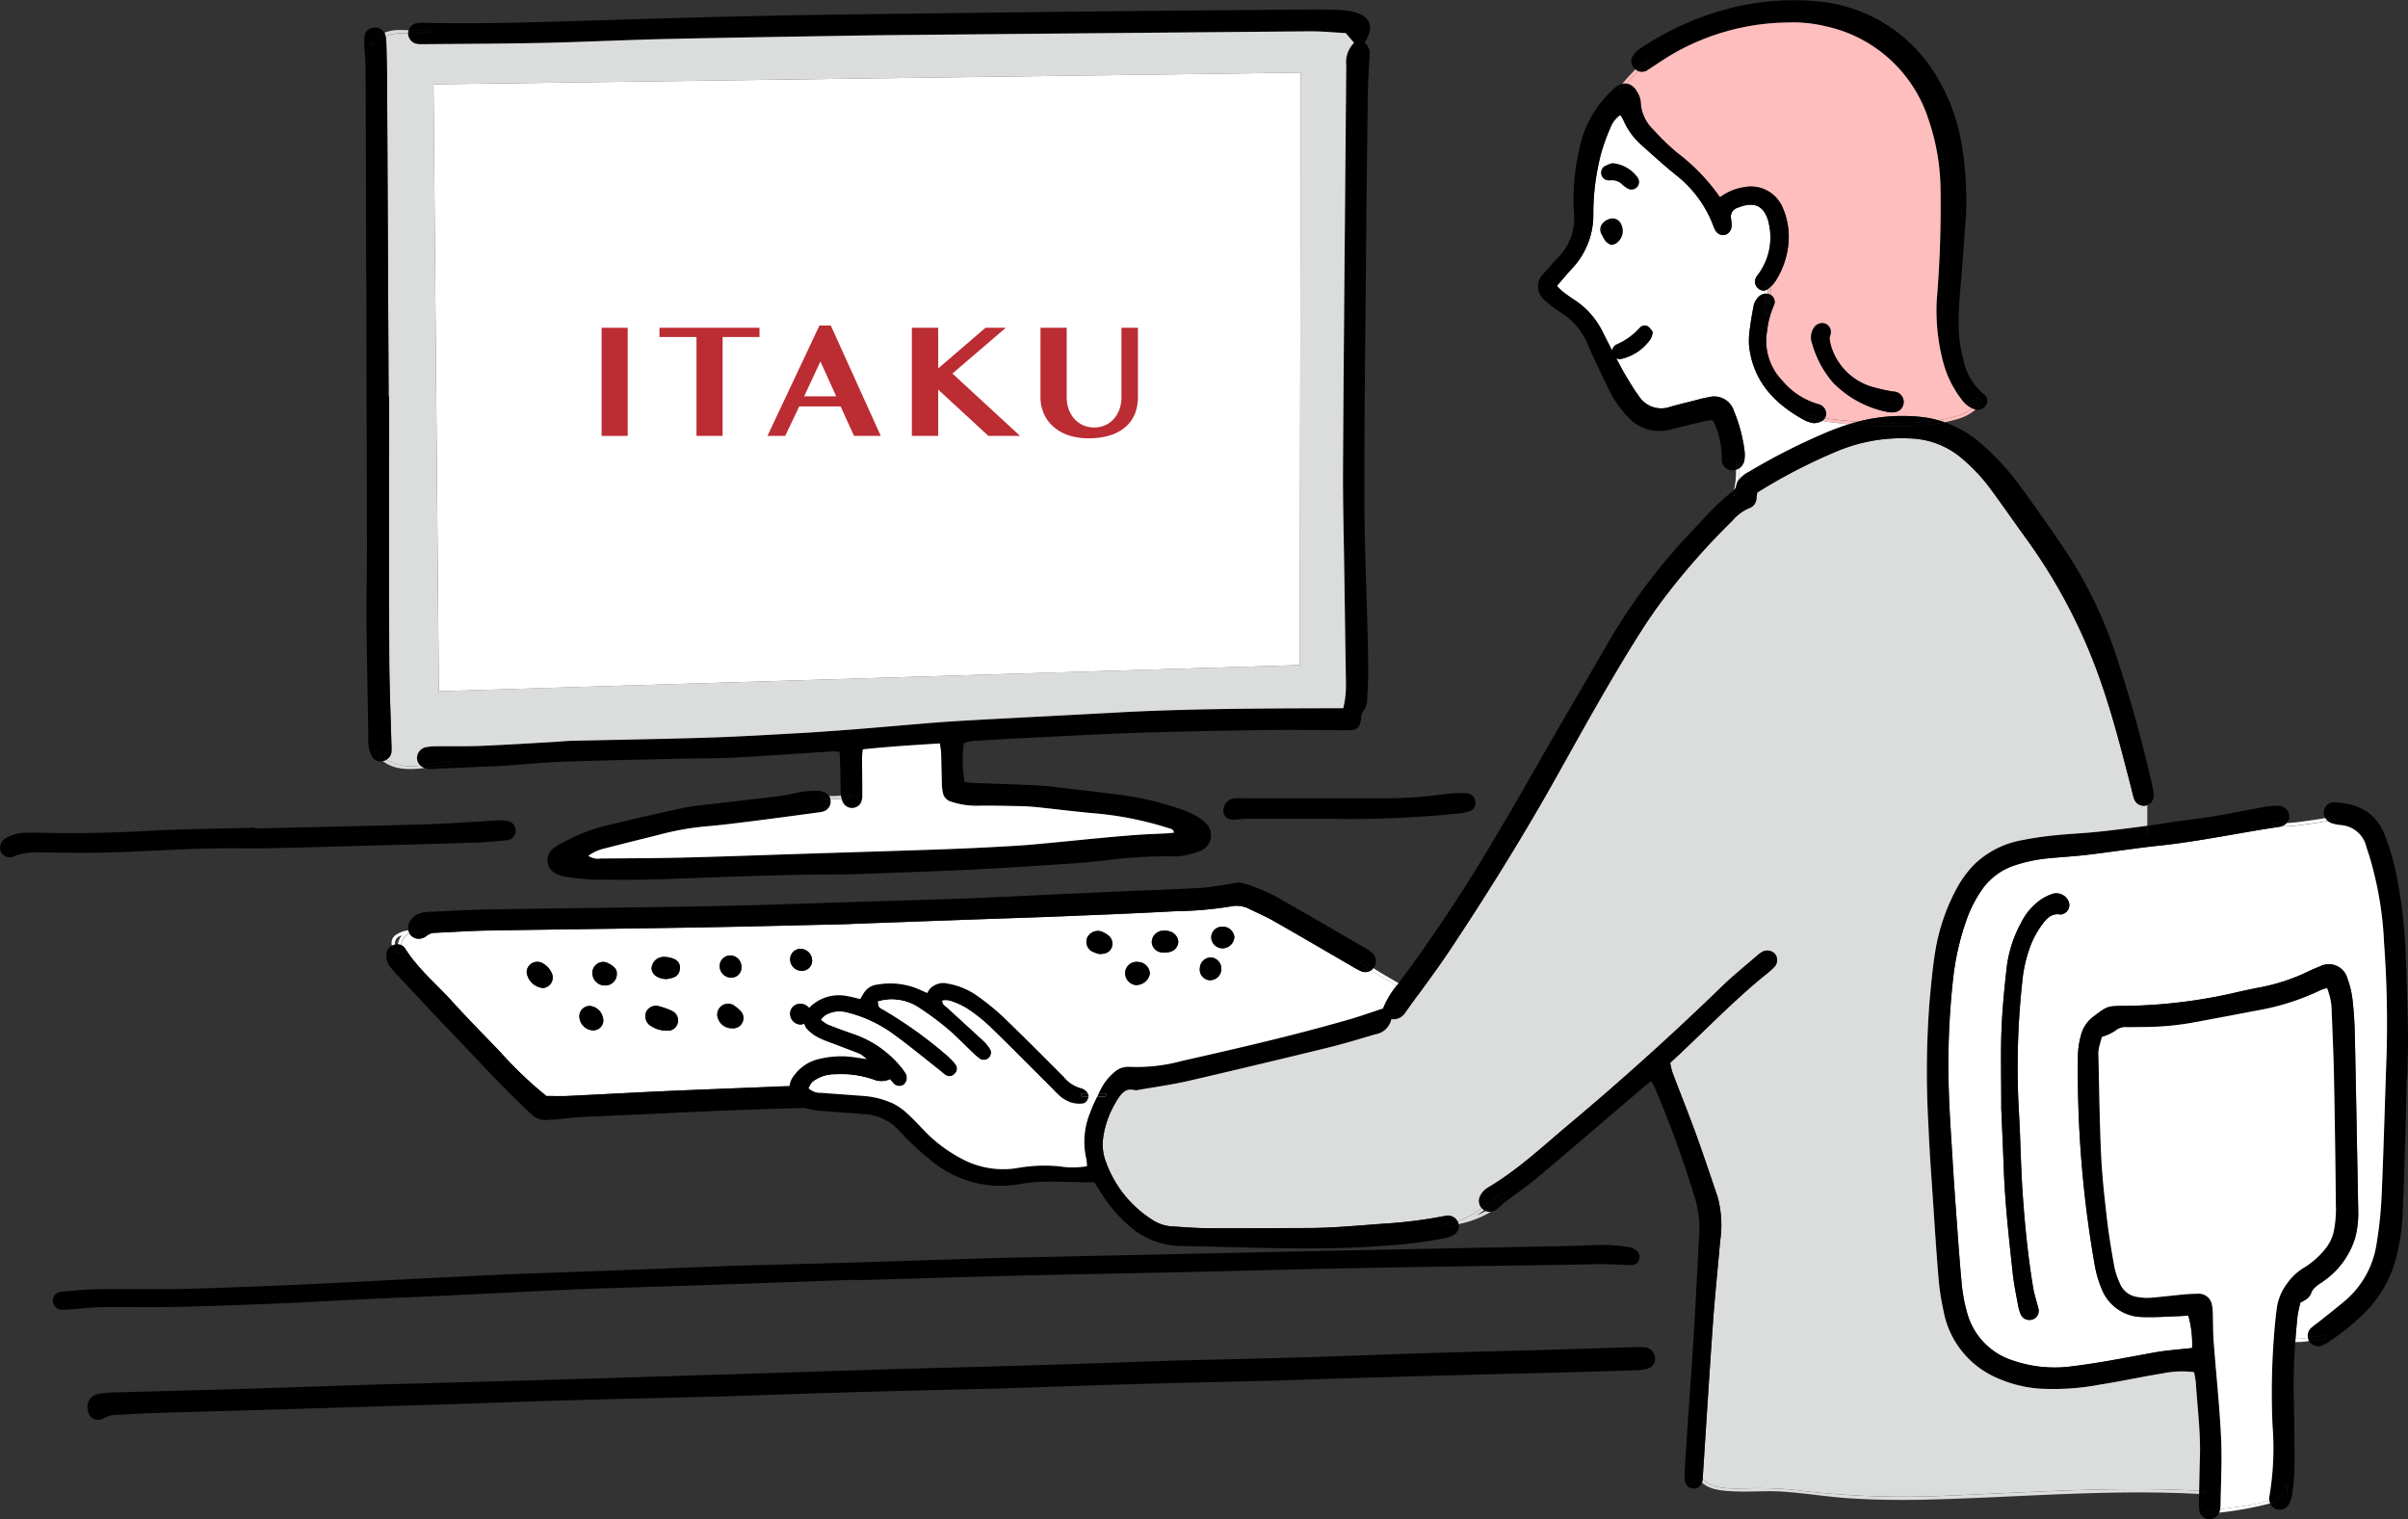
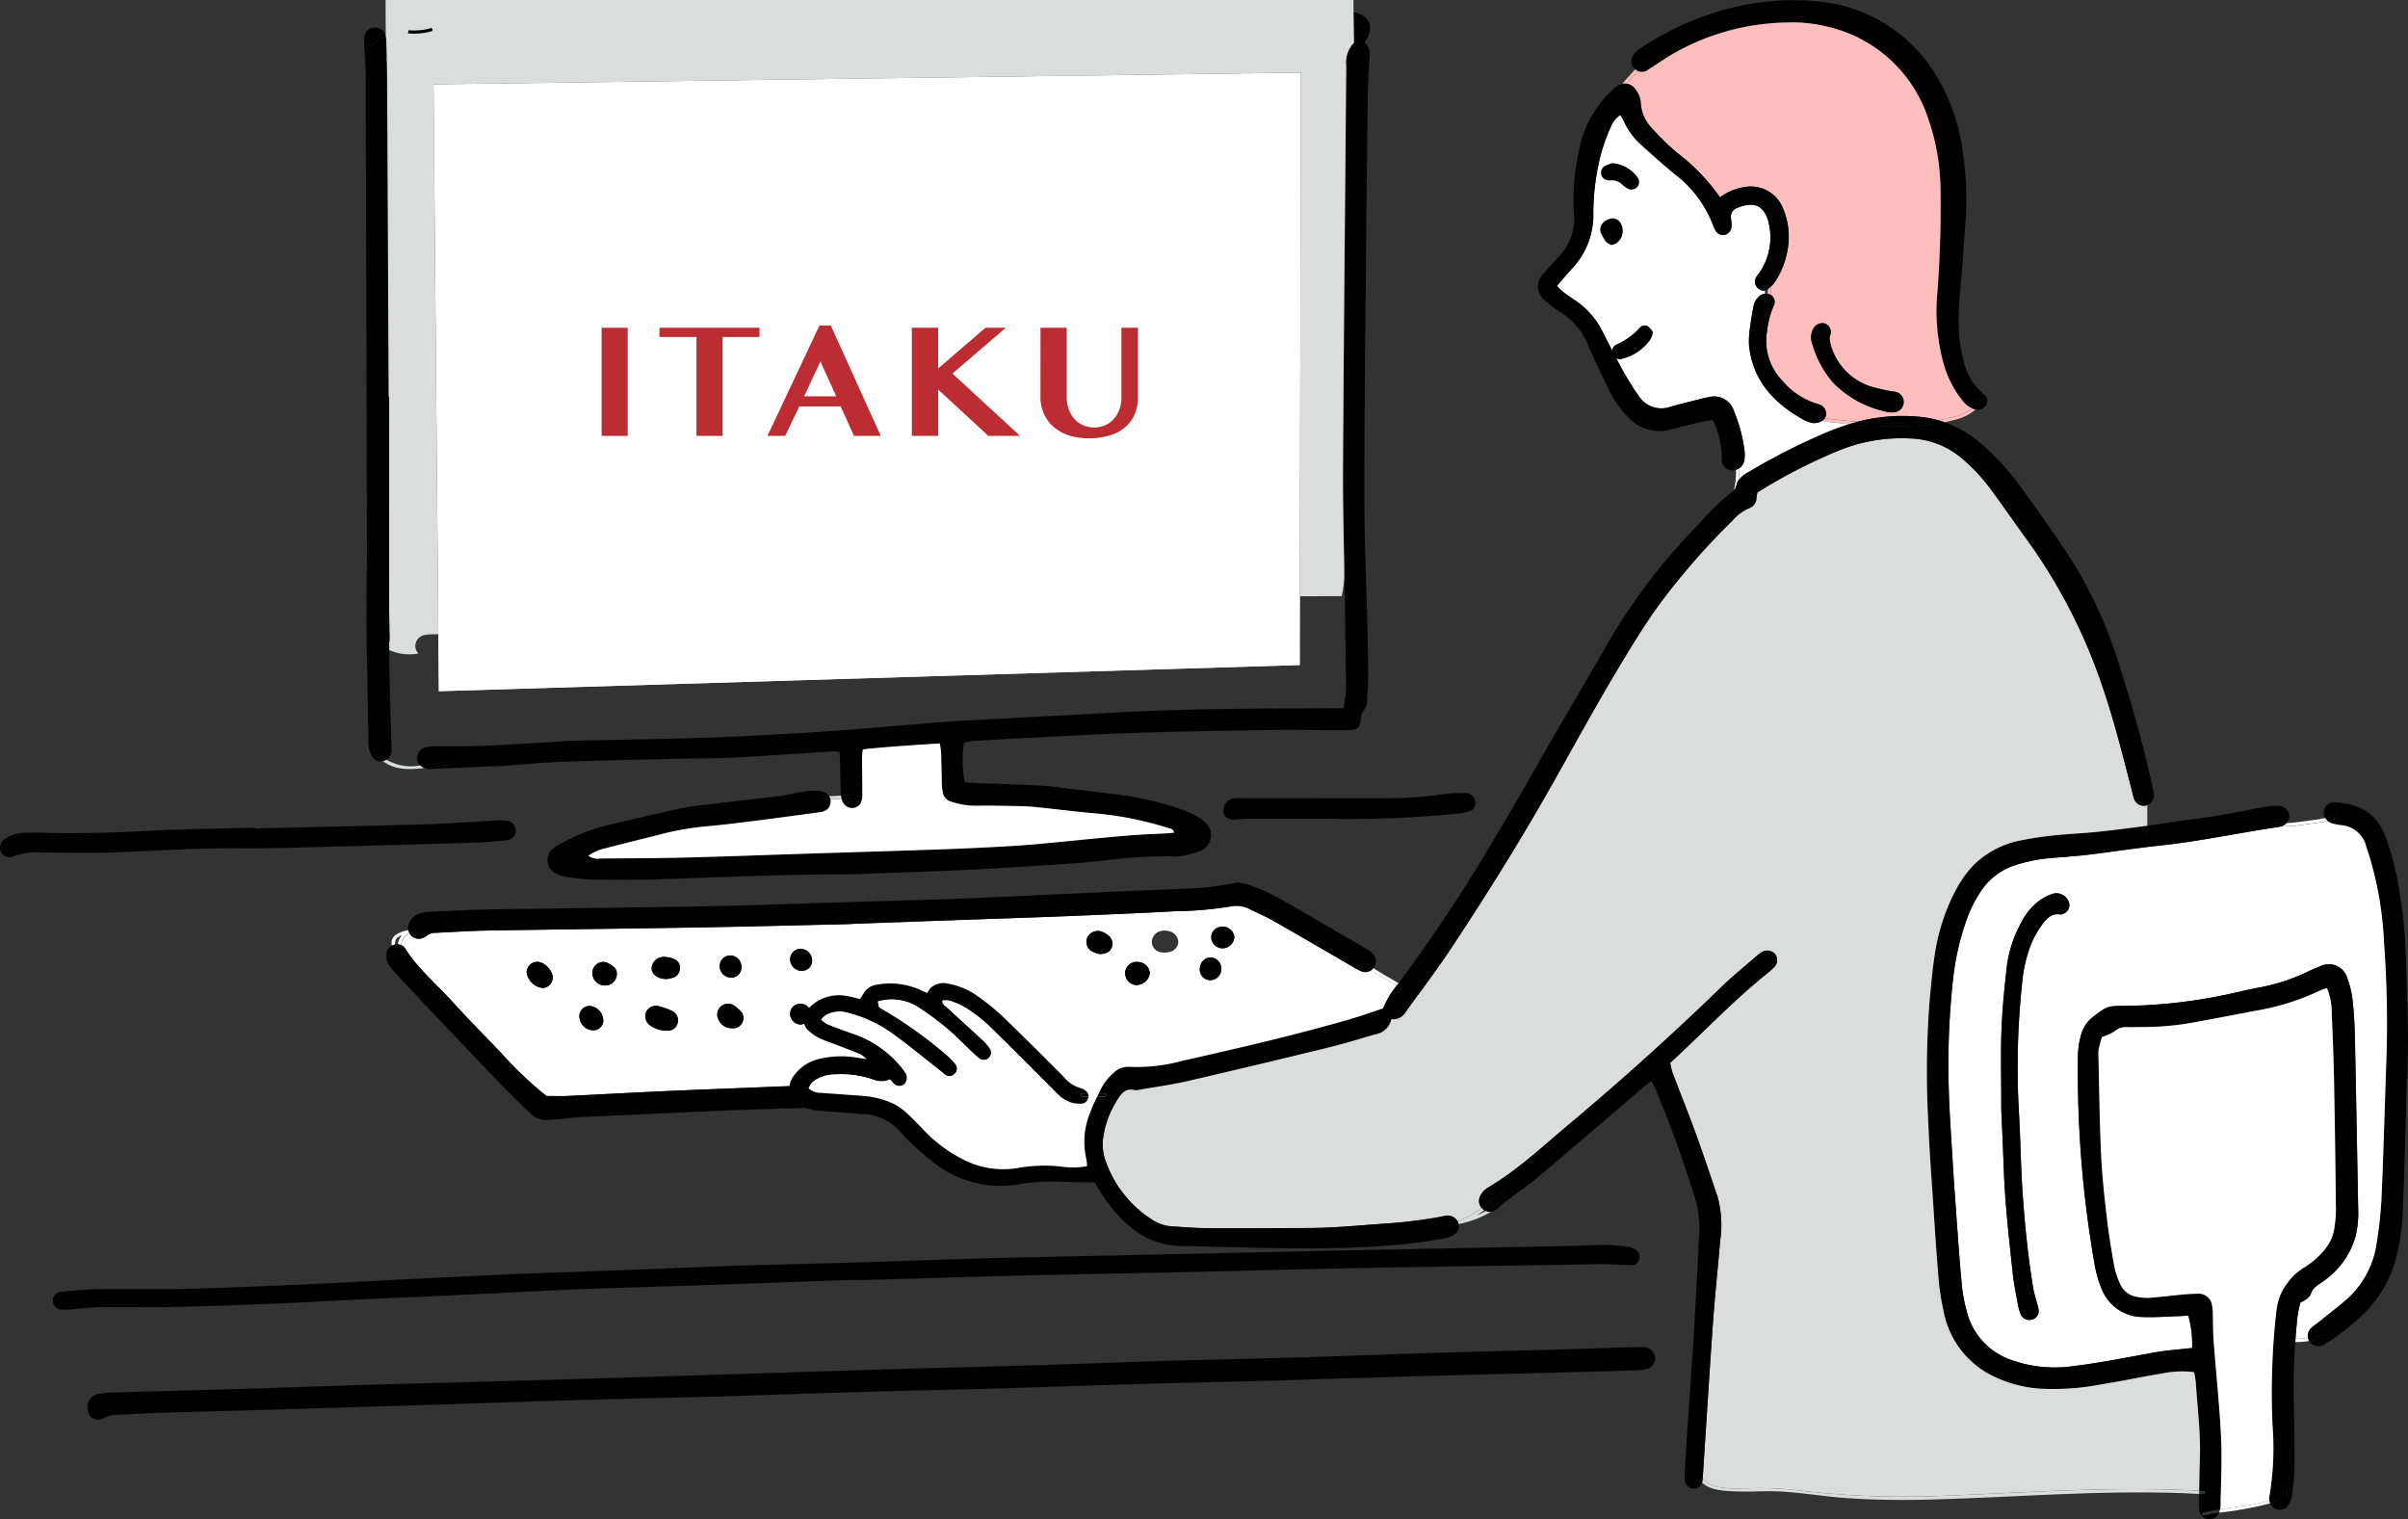
<svg xmlns="http://www.w3.org/2000/svg" id="グループ_60691" data-name="グループ 60691" width="252" height="159" viewBox="0 0 252 159">
  <rect x="0" y="0" width="252" height="159" fill="#333333" stroke="none" />
  <defs>
    <clipPath id="clip-path">
      <rect id="長方形_24592" data-name="長方形 24592" width="252" height="159" fill="none" />
    </clipPath>
  </defs>
  <g id="グループ_60690" data-name="グループ 60690" clip-path="url(#clip-path)">
    <path id="パス_24440" data-name="パス 24440" d="M218.613,841.6a1.073,1.073,0,0,1-.8,1.15,4.628,4.628,0,0,1-1.219.168q-3.8.126-7.6.225c-4.653.123-9.307.232-13.959.362q-7.322.2-14.647.44c-.368.01-.736.035-1.1.045-4.837.119-9.675.225-14.512.359-4.513.127-9.026.287-13.541.431-.323.012-.644.031-.966.039-4.837.119-9.675.225-14.511.361-4.515.127-9.028.287-13.541.433-.37.013-.738.032-1.106.042-4.883.119-9.767.223-14.65.361-4.422.124-8.843.285-13.263.431-.461.015-.921.032-1.382.045q-8.774.267-17.548.533c-4.192.124-8.384.232-12.576.362-1.427.044-2.852.141-4.281.2a2.58,2.58,0,0,0-1.158.362,1.1,1.1,0,0,1-1.661-.963,1.348,1.348,0,0,1,1.16-1.6,9.687,9.687,0,0,1,1.511-.146c4.33-.124,8.66-.228,12.99-.357,4.515-.138,9.028-.3,13.541-.446.921-.028,1.842-.05,2.763-.075,4.377-.117,8.754-.226,13.129-.352q8.567-.247,17.134-.515c6.723-.208,13.448-.426,22.118-.7,3.582-.1,9.11-.235,14.637-.4,4.468-.132,8.935-.3,13.4-.446.506-.017,1.014-.034,1.519-.047,4.56-.116,9.122-.215,13.682-.351,4.283-.127,8.566-.307,12.848-.438,4.375-.134,8.752-.234,13.129-.359,2.763-.079,5.527-.178,8.29-.263a7.587,7.587,0,0,1,1.1.018,1.177,1.177,0,0,1,1.064,1.087" transform="translate(-45.408 -699.52)" />
    <path id="パス_24441" data-name="パス 24441" d="M198.549,777.32a.835.835,0,0,1,.308.981.752.752,0,0,1-.691.58c-.366.017-.735-.015-1.1-.027-.735-.023-1.471-.064-2.207-.069s-1.474.032-2.212.044c-7.7.121-15.391.221-23.088.367-6.174.116-12.347.293-18.523.431-5.851.131-11.7.228-17.555.37-5.16.126-10.319.3-15.479.443-.553.015-1.106,0-1.721,0-5.466.195-10.993.4-16.519.584-3.73.129-7.461.221-11.191.365-3.086.117-6.169.285-9.253.433-2.071.1-4.142.2-6.212.3-2.762.123-5.525.231-8.287.362-2.807.132-5.612.309-8.421.423-3.637.146-7.275.282-10.914.361-2.533.055-5.069-.01-7.6.02-.963.012-1.926.141-2.891.211a9.736,9.736,0,0,1-1.1.054.973.973,0,0,1-1.029-.906.932.932,0,0,1,.948-.976c1.237-.112,2.479-.24,3.72-.257,2.765-.04,5.532.012,8.3-.022,2.165-.028,4.328-.118,6.493-.2q4.213-.158,8.424-.355c2.9-.138,5.8-.3,8.7-.448q3.59-.181,7.181-.35c1.656-.079,3.313-.163,4.97-.226,3.224-.124,6.448-.232,9.672-.354q5.8-.221,11.6-.453c.37-.013.738-.035,1.106-.045,4.33-.118,8.661-.223,12.991-.353,4.607-.137,9.213-.3,13.818-.443,1.014-.032,2.027-.047,3.042-.07q8.5-.184,17-.369,6.565-.14,13.132-.283,6.7-.141,13.408-.277,7.259-.146,14.516-.287c1.2-.025,2.4-.109,3.594-.1A18.751,18.751,0,0,1,197.8,777a2,2,0,0,1,.75.318" transform="translate(-27.333 -646.496)" />
    <path id="パス_24442" data-name="パス 24442" d="M642.867,613.5a1.157,1.157,0,0,1-.38,1.573,5.677,5.677,0,0,1-2.629,1.108.132.132,0,0,1-.143.076l-.252-.024c-.141.012-.282.022-.42.024a.148.148,0,0,1-.138-.077c-8.5-.733-16.946,1.213-25.409,1.665-9.125.488-18.289-.052-27.426.218a.944.944,0,0,0,.035-.158,1.111,1.111,0,0,0,.015-.179c4.466-.139,8.935-.124,13.4-.1,4.649.025,9.327.149,13.971-.118,8.636-.5,17.284-2.48,25.956-1.613a5.831,5.831,0,0,0,2.3-.728,4.165,4.165,0,0,0,.509-.339.146.146,0,0,1-.005-.166,1.868,1.868,0,0,0,.239-1.2,3,3,0,0,0-.682-.587c-.18-.121-.012-.411.168-.289a3.521,3.521,0,0,1,.361.278,5.255,5.255,0,0,0-1.1-1.615,21.975,21.975,0,0,0-3.977-3.17c-1.44-.949-2.925-1.827-4.4-2.717-.6-.362-1.23-.716-1.824-1.115a1.16,1.16,0,0,0,.244-.228c.792.537,1.656,1,2.456,1.477,1.664,1,3.333,1.994,4.91,3.126,1.358.978,4.073,2.858,4.211,4.872" transform="translate(-487.561 -502.715)" fill="#fff" />
    <path id="パス_24443" data-name="パス 24443" d="M362.676,581.148a1.868,1.868,0,0,1-.239,1.2.145.145,0,0,0,.005.166,4.148,4.148,0,0,1-.509.339,5.831,5.831,0,0,1-2.3.728c-8.671-.867-17.319,1.117-25.956,1.613-4.644.267-9.322.143-13.971.118-4.469-.025-8.939-.04-13.4.1a1.123,1.123,0,0,0-.844-1.082,3.981,3.981,0,0,0-.667-.178,17.031,17.031,0,0,0-3.426-.383c-4.007.121-8.016.222-12.025.332-.323.008-.644.032-.966.045-3.73.151-7.461.289-11.189.455-3.36.151-6.718.339-10.078.5-.687.032-1.378,0-2.183,0a40.544,40.544,0,0,1-4.8-4.576c-1.688-1.763-3.41-3.494-5.044-5.3-1.661-1.837-3.6-3.43-4.937-5.555a.932.932,0,0,0-.427-.362,1.733,1.733,0,0,1,.8-1.221c.025,0,.049-.008.074-.01a1.116,1.116,0,0,0,1.205.542,1.437,1.437,0,0,0,.61-.29,1.378,1.378,0,0,1,.887-.307c1.8-.075,3.59-.206,5.385-.236,7.325-.122,14.652-.2,21.979-.324,5.206-.087,10.411-.225,15.617-.342.368-.008.736-.039,1.1-.052q5.872-.214,11.742-.423c3.315-.119,6.631-.221,9.946-.356,3.866-.158,7.734-.31,11.6-.525a39.445,39.445,0,0,0,5.774-.486,3.028,3.028,0,0,1,2.022.228c.861.433,1.753.81,2.59,1.287,2.72,1.548,5.417,3.133,8.125,4.7a10.064,10.064,0,0,0,.968.53,1.092,1.092,0,0,0,1.092-.082c.593.4,1.224.753,1.824,1.115,1.477.89,2.962,1.768,4.4,2.717a21.982,21.982,0,0,1,3.977,3.17,5.253,5.253,0,0,1,1.1,1.615,3.539,3.539,0,0,0-.361-.278c-.18-.122-.348.168-.168.289a3,3,0,0,1,.682.587M335.67,569.639a1.249,1.249,0,0,0,1.245-1.183,1.208,1.208,0,0,0-1.333-1.068,1.11,1.11,0,0,0-1.084,1.155,1.181,1.181,0,0,0,1.172,1.1m-.114,2.188a1.2,1.2,0,0,0-1.057-1.238,1.179,1.179,0,0,0-1.19,1.1,1.116,1.116,0,0,0,.963,1.283,1.183,1.183,0,0,0,1.284-1.142m-5.532-1.788a1.162,1.162,0,0,0,1.029-1.1,1.231,1.231,0,0,0-.9-1.08,3.779,3.779,0,0,0-.466-.087c-.161.013-.254.012-.343.029a1.216,1.216,0,0,0-1.069,1.216,1.146,1.146,0,0,0,1.081,1.048,2.049,2.049,0,0,0,.672-.029m-1.955,2.274a1.261,1.261,0,0,0-1.217-1.244,1.2,1.2,0,0,0-1.365,1.058,1.264,1.264,0,0,0,1.094,1.355,1.461,1.461,0,0,0,1.488-1.169m-3.96-2.841a1.1,1.1,0,0,0-.424-1.213,2.634,2.634,0,0,0-.716-.393,1.238,1.238,0,0,0-1.41.57,1.139,1.139,0,0,0,.474,1.533,4.127,4.127,0,0,0,.719.262c.773.018,1.18-.248,1.356-.76m-32.358,2.516a1.057,1.057,0,0,0,.975-1.115,1.236,1.236,0,0,0-1.257-1.181,1.091,1.091,0,0,0-1.039,1.2,1.211,1.211,0,0,0,1.321,1.1m-.232,5.628a1.208,1.208,0,0,0,1.1-1.179,1.1,1.1,0,0,0-1.118-.99,1.027,1.027,0,0,0-1.074,1.141,1.131,1.131,0,0,0,1.087,1.028m-6.069-.263a1.027,1.027,0,0,0-.212-1.151,4.051,4.051,0,0,0-.738-.617,1.137,1.137,0,0,0-1.583,1.491,1.518,1.518,0,0,0,1.42.926,1.069,1.069,0,0,0,1.113-.649m-1.242-4.648a1.056,1.056,0,0,0,1.121-1.105,1.176,1.176,0,0,0-1.205-1.214,1.108,1.108,0,0,0-1.066,1.047,1.2,1.2,0,0,0,1.15,1.273m-5.335-.822a.95.95,0,0,0-.461-1.065,2.5,2.5,0,0,0-1.042-.273,1.27,1.27,0,0,0-1.442,1.162c.005.649.635,1.139,1.577,1.144a4.514,4.514,0,0,0,.7-.156.981.981,0,0,0,.664-.812m-.21,5.555a1.081,1.081,0,0,0-.6-1.248,7.443,7.443,0,0,0-1.276-.466,1.145,1.145,0,0,0-1.407.517,1.2,1.2,0,0,0,.494,1.538,3.016,3.016,0,0,0,1.683.475,1.034,1.034,0,0,0,1.1-.815m-7.443-3.926a1.2,1.2,0,0,0,1.067-1.337c-.015-.419-.4-.725-.859-.959a1.091,1.091,0,0,0-1.271.1,1.155,1.155,0,0,0-.38,1.224,1.306,1.306,0,0,0,1.442.969m-.341,3.777a1.573,1.573,0,0,0-1.353-1.619,1.072,1.072,0,0,0-1.143.949,1.481,1.481,0,0,0,1.483,1.6,1.054,1.054,0,0,0,1.014-.933m-6.328-3.5a1.1,1.1,0,0,0,.971-1.468,2.155,2.155,0,0,0-1.092-1.176,1.116,1.116,0,0,0-1.573.976,1.9,1.9,0,0,0,1.694,1.667" transform="translate(-207.738 -470.4)" fill="#fff" />
    <path id="パス_24444" data-name="パス 24444" d="M788.018,495.615a.933.933,0,0,1-.514,1.149,5.279,5.279,0,0,1-1.21.25,111.443,111.443,0,0,1-13.837.552c-2.079,0-5.167,0-8.255,0-.41,0-.822.057-1.234.089-.731.059-1.161-.2-1.271-.752a1.278,1.278,0,0,1,.975-1.449,4.36,4.36,0,0,1,.825-.034c5.16,0,10.322.014,15.482.009a45.118,45.118,0,0,0,6.053-.47,14.208,14.208,0,0,1,2.069-.067.967.967,0,0,1,.916.72" transform="translate(-633.651 -411.887)" />
    <path id="パス_24445" data-name="パス 24445" d="M354.973,557.988a1.16,1.16,0,0,1,.1,1.511.174.174,0,0,1-.024.027,9.191,9.191,0,0,1-1.037-.8c-.161-.144-.4.092-.239.238a8.82,8.82,0,0,0,1.032.79,1.092,1.092,0,0,1-1.093.082,10.07,10.07,0,0,1-.968-.53c-2.708-1.568-5.406-3.153-8.125-4.7-.837-.476-1.73-.854-2.59-1.286a3.026,3.026,0,0,0-2.022-.228,39.437,39.437,0,0,1-5.774.486c-3.864.215-7.732.367-11.6.525-3.315.134-6.631.236-9.946.356q-5.872.209-11.742.423c-.368.013-.736.043-1.1.052-5.206.117-10.411.255-15.617.342-7.327.124-14.654.2-21.979.324-1.8.03-3.59.161-5.385.236a1.377,1.377,0,0,0-.887.307,1.435,1.435,0,0,1-.61.29,1.116,1.116,0,0,1-1.205-.542,6.168,6.168,0,0,1,.9-.064.168.168,0,0,0,0-.335q-.169,0-.343.01a.158.158,0,0,0-.207-.171,2.269,2.269,0,0,0-.477.213,1.1,1.1,0,0,1,.042-.552,1.674,1.674,0,0,1,.97-1.105,3.1,3.1,0,0,1,.928-.227c2.254-.106,4.51-.233,6.765-.272,7.695-.127,15.39-.193,23.085-.34,4.928-.094,9.856-.285,14.785-.436,3.868-.118,7.737-.22,11.6-.364,3.269-.121,6.535-.294,9.8-.445,2.209-.1,4.419-.206,6.628-.3,2.762-.121,5.525-.213,8.285-.362.914-.049,1.824-.226,2.733-.355.408-.057.812-.143,1.244-.221a6.446,6.446,0,0,1,1.059.235,21.788,21.788,0,0,1,2.785,1.188c3.207,1.806,6.38,3.671,9.564,5.52a3.148,3.148,0,0,1,.662.486" transform="translate(-211.319 -458.221)" />
    <path id="パス_24446" data-name="パス 24446" d="M848.53,599.826a1.162,1.162,0,0,1-.244.228,8.816,8.816,0,0,1-1.032-.79c-.161-.146.077-.382.239-.238a9.166,9.166,0,0,0,1.037.8" transform="translate(-704.8 -498.521)" />
    <path id="パス_24447" data-name="パス 24447" d="M354.651,10.057a3.088,3.088,0,0,1,.015.949c-.052,1.192-.148,2.385-.165,3.579q-.111,8.418-.188,16.834c-.072,8.463-.182,16.926-.175,25.389,0,4.691.215,9.38.328,14.07.035,1.471.071,2.943.072,4.414,0,.919-.064,1.838-.1,2.757a1.912,1.912,0,0,1-.434,1.273,1.153,1.153,0,0,0-.2.612c-.113,1.119-.363,1.374-1.437,1.369-2.674-.008-5.348-.065-8.021-.029-4.654.064-9.31.146-13.963.294-3.822.122-7.643.345-11.463.532q-2.554.126-5.106.29a4.057,4.057,0,0,0-1.592.275,12.6,12.6,0,0,0,.089,4.056c.284.03.593.079.9.09,2.256.091,4.511.154,6.767.267.963.047,1.925.178,2.884.292,2.15.255,4.3.493,6.443.795a33.416,33.416,0,0,1,5.748,1.434,9.528,9.528,0,0,1,1.5.686,3.748,3.748,0,0,1,.891.639,1.768,1.768,0,0,1-.543,3.038,9.77,9.77,0,0,1-1.99.51,4.411,4.411,0,0,1-.966.018,53.076,53.076,0,0,0-7.165.458c-1.1.121-2.2.225-3.3.3-3.4.221-6.8.458-10.209.627-3.589.178-7.182.288-10.776.426-.921.035-1.842.086-2.763.084-6.271-.007-12.532.277-18.8.495-2.488.087-4.979.079-7.468.052a24.263,24.263,0,0,1-2.883-.3,3.207,3.207,0,0,1-.923-.28,1.551,1.551,0,0,1-.377-2.7,5.212,5.212,0,0,1,.936-.578A19.155,19.155,0,0,1,274.7,91.3q4.019-.978,8.066-1.85c.987-.213,2-.3,3.007-.419,2.422-.29,4.848-.553,7.27-.857.773-.1,1.531-.315,2.3-.433A8.871,8.871,0,0,1,297,87.635a1.7,1.7,0,0,1,.882.315.956.956,0,0,1,.224.228,4.3,4.3,0,0,1-.755-.094c-.21-.045-.3.277-.089.324a4.769,4.769,0,0,0,1,.106,1.073,1.073,0,0,1-.619,1.244,2.163,2.163,0,0,1-.535.129c-2.325.31-4.649.631-6.975.922-1.691.211-3.382.426-5.078.567a29.492,29.492,0,0,0-4.747.867c-1.872.47-3.75.927-5.617,1.416a4.773,4.773,0,0,0-1.757.775,1.72,1.72,0,0,0,1.271.288c2.95-.02,5.9-.029,8.848-.1,3.963-.1,7.923-.252,11.885-.377,5.16-.166,10.319-.315,15.477-.5q3.661-.131,7.318-.36c1.609-.1,3.212-.272,4.817-.421,1.146-.106,2.291-.231,3.437-.337,1.422-.131,2.842-.265,4.266-.369,1.1-.08,2.209-.116,3.311-.174.219-.013.437-.047.662-.07-.077-.413-.415-.419-.644-.488a35.763,35.763,0,0,0-7.285-1.494c-2.157-.179-4.3-.456-6.456-.681-.5-.052-1.01-.094-1.516-.1-1.614-.029-3.227-.077-4.839-.044a8.4,8.4,0,0,1-2.57-.424,1.2,1.2,0,0,1-.889-.953,5.077,5.077,0,0,1-.1-.958c-.032-1.056-.044-2.115-.081-3.173-.01-.312-.077-.621-.129-1.016-2.7.171-5.352.33-8.058.621a8.408,8.408,0,0,0-.087.851c.005,1.286.035,2.574.03,3.861a1.906,1.906,0,0,1-.168.921,1.07,1.07,0,0,1-1.893-.149,1.708,1.708,0,0,1-.111-.319c.3-.022.6-.042.9-.049a.168.168,0,0,0,0-.335c-.323.007-.644.033-.965.057-.013-.1-.02-.193-.025-.287-.037-.827-.029-1.655-.049-2.484-.015-.591-.045-1.183-.069-1.8a4.266,4.266,0,0,0-.62-.067c-3.447.218-6.895.471-10.344.653-1.933.1-3.871.077-5.806.122-4.1.1-8.2.174-12.3.32-1.978.069-3.952.279-5.928.413-.827.055-1.657.075-2.486.112l-4.553.2a9.233,9.233,0,0,1-.966.028,1.538,1.538,0,0,1-.434-.09c.911-.112,1.829-.283,2.7-.362.213-.02.215-.356,0-.335-.99.091-2.074.324-3.138.431a1.1,1.1,0,0,1-.343-.735,1.178,1.178,0,0,1,1.089-1.211,5.261,5.261,0,0,1,.963-.069c1.568-.017,3.136.02,4.7-.045,2.624-.109,5.246-.28,7.868-.428.506-.028,1.01-.084,1.518-.1,4.745-.111,9.493-.181,14.238-.331,3.177-.1,6.35-.294,9.525-.466,1.748-.1,3.494-.228,5.239-.356,1.333-.1,2.664-.216,4-.329,1.79-.148,3.579-.309,5.37-.446,1.286-.1,2.575-.173,3.863-.245,2.209-.124,4.417-.236,6.626-.354l8.283-.439c.553-.03,1.1-.059,1.657-.084,6.77-.308,13.548-.34,20.323-.359.55,0,1.1,0,1.671,0a10.135,10.135,0,0,0,.283-2.524q-.081-5.862-.173-11.725c-.052-3.634-.155-7.267-.134-10.9.067-11.591.182-23.182.277-34.773q.03-3.658.064-7.314a2.9,2.9,0,0,1,.815-2.405c-.264-.309-.527-.617-.867-1.013-1.21-.062-2.5-.2-3.782-.186q-21.5.176-43.008.389-2.627.025-5.254.07c-6.36.109-12.722.2-19.081.344-4.286.1-8.567.314-12.853.408-4.239.092-8.482.1-12.722.136a2.457,2.457,0,0,1-.682-.075,1.149,1.149,0,0,1-.75-1.053v0a6.768,6.768,0,0,0,2.446-.213c.205-.067.118-.392-.089-.322a6.352,6.352,0,0,1-2.3.208,1.094,1.094,0,0,1,.7-.711,3.194,3.194,0,0,1,.82-.072c6.549.146,13.092-.1,19.632-.3,8.386-.258,16.771-.48,25.16-.58,7.651-.092,15.3-.2,22.955-.283q12.445-.133,24.892-.225c1.106-.01,2.214-.005,3.318.054a6.777,6.777,0,0,1,1.76.3c1.4.461,1.748,1.531.972,2.809-.047.077-.092.156-.161.272a2.987,2.987,0,0,1,.479.751" transform="translate(-211.356 -4.881)" />
-     <path id="パス_24448" data-name="パス 24448" d="M341.388,20.726a2.9,2.9,0,0,0-.815,2.405q-.038,3.658-.064,7.314c-.1,11.591-.21,23.182-.277,34.773-.02,3.633.082,7.266.134,10.9q.083,5.862.173,11.725a10.132,10.132,0,0,1-.283,2.524c-.571,0-1.121,0-1.671,0-6.775.018-13.552.05-20.323.359-.553.025-1.1.054-1.657.084l-8.283.439c-2.209.118-4.417.23-6.626.354-1.288.072-2.577.148-3.863.245-1.792.138-3.58.3-5.37.446-1.331.112-2.662.23-4,.329-1.745.128-3.491.26-5.239.356-3.175.173-6.349.367-9.525.466-4.745.149-9.493.22-14.238.331-.508.012-1.012.067-1.518.1-2.622.148-5.244.319-7.868.428-1.565.065-3.133.029-4.7.045a5.261,5.261,0,0,0-.963.069,1.178,1.178,0,0,0-1.089,1.211,1.1,1.1,0,0,0,.343.735,5.2,5.2,0,0,1-3.555-.607,1.08,1.08,0,0,0,.533-.771,5.608,5.608,0,0,0,0-.823c-.079-3.079-.215-6.157-.227-9.236-.03-9.053-.01-18.109-.01-27.164h-.055q-.078-16.34-.158-32.678c-.008-1.426-.042-2.85-.079-4.275a3.627,3.627,0,0,0-.087-.787,5.011,5.011,0,0,1,1.941-.287c.14,0,.279.007.417.012v0a1.149,1.149,0,0,0,.75,1.053,2.457,2.457,0,0,0,.682.075c4.241-.037,8.483-.044,12.722-.136,4.286-.094,8.567-.31,12.853-.408,6.359-.144,12.721-.235,19.081-.344q2.627-.045,5.254-.07,21.5-.2,43.008-.389c1.284-.01,2.572.124,3.782.186.34.4.6.7.867,1.013M335.7,85.847l.113-62-90.765,1.231.56,63.508Z" transform="translate(-199.685 -16.251)" fill="#dbdcdc" />
+     <path id="パス_24448" data-name="パス 24448" d="M341.388,20.726a2.9,2.9,0,0,0-.815,2.405q-.038,3.658-.064,7.314c-.1,11.591-.21,23.182-.277,34.773-.02,3.633.082,7.266.134,10.9a10.132,10.132,0,0,1-.283,2.524c-.571,0-1.121,0-1.671,0-6.775.018-13.552.05-20.323.359-.553.025-1.1.054-1.657.084l-8.283.439c-2.209.118-4.417.23-6.626.354-1.288.072-2.577.148-3.863.245-1.792.138-3.58.3-5.37.446-1.331.112-2.662.23-4,.329-1.745.128-3.491.26-5.239.356-3.175.173-6.349.367-9.525.466-4.745.149-9.493.22-14.238.331-.508.012-1.012.067-1.518.1-2.622.148-5.244.319-7.868.428-1.565.065-3.133.029-4.7.045a5.261,5.261,0,0,0-.963.069,1.178,1.178,0,0,0-1.089,1.211,1.1,1.1,0,0,0,.343.735,5.2,5.2,0,0,1-3.555-.607,1.08,1.08,0,0,0,.533-.771,5.608,5.608,0,0,0,0-.823c-.079-3.079-.215-6.157-.227-9.236-.03-9.053-.01-18.109-.01-27.164h-.055q-.078-16.34-.158-32.678c-.008-1.426-.042-2.85-.079-4.275a3.627,3.627,0,0,0-.087-.787,5.011,5.011,0,0,1,1.941-.287c.14,0,.279.007.417.012v0a1.149,1.149,0,0,0,.75,1.053,2.457,2.457,0,0,0,.682.075c4.241-.037,8.483-.044,12.722-.136,4.286-.094,8.567-.31,12.853-.408,6.359-.144,12.721-.235,19.081-.344q2.627-.045,5.254-.07,21.5-.2,43.008-.389c1.284-.01,2.572.124,3.782.186.34.4.6.7.867,1.013M335.7,85.847l.113-62-90.765,1.231.56,63.508Z" transform="translate(-199.685 -16.251)" fill="#dbdcdc" />
    <path id="パス_24449" data-name="パス 24449" d="M360.665,45.29l-.113,62-90.093,2.739-.56-63.508Z" transform="translate(-224.534 -37.694)" fill="#fff" />
    <path id="パス_24450" data-name="パス 24450" d="M756.56,579.332a1.249,1.249,0,0,1-1.245,1.183,1.181,1.181,0,0,1-1.172-1.1,1.11,1.11,0,0,1,1.084-1.156,1.208,1.208,0,0,1,1.333,1.068" transform="translate(-627.383 -481.276)" />
    <path id="パス_24451" data-name="パス 24451" d="M748.229,597.351a1.205,1.205,0,0,1,1.057,1.238A1.183,1.183,0,0,1,748,599.731a1.116,1.116,0,0,1-.963-1.283,1.179,1.179,0,0,1,1.19-1.1" transform="translate(-621.469 -497.161)" />
-     <path id="パス_24452" data-name="パス 24452" d="M719.871,581.756a1.162,1.162,0,0,1-1.029,1.1,2.053,2.053,0,0,1-.672.029,1.146,1.146,0,0,1-1.081-1.048,1.216,1.216,0,0,1,1.069-1.216c.089-.017.182-.015.343-.029a3.764,3.764,0,0,1,.466.087,1.231,1.231,0,0,1,.9,1.08" transform="translate(-596.557 -483.214)" />
    <path id="パス_24453" data-name="パス 24453" d="M426.96,472.706c.229.069.566.076.644.488-.225.023-.444.057-.662.07-1.1.059-2.209.094-3.311.174-1.424.1-2.844.238-4.266.369-1.146.106-2.291.231-3.437.337-1.605.149-3.209.322-4.817.421q-3.656.223-7.318.36c-5.159.183-10.317.332-15.477.5-3.962.126-7.922.278-11.885.377-2.948.072-5.9.081-8.848.1a1.72,1.72,0,0,1-1.271-.288,4.772,4.772,0,0,1,1.756-.775c1.867-.488,3.745-.946,5.617-1.416a29.494,29.494,0,0,1,4.747-.867c1.7-.141,3.387-.356,5.078-.567,2.326-.292,4.651-.612,6.975-.922a2.156,2.156,0,0,0,.534-.129,1.073,1.073,0,0,0,.619-1.244c.39.007.78-.022,1.172-.05a1.7,1.7,0,0,0,.111.319,1.07,1.07,0,0,0,1.893.149,1.906,1.906,0,0,0,.168-.921c.005-1.286-.025-2.574-.03-3.861a8.392,8.392,0,0,1,.087-.85c2.706-.29,5.353-.449,8.058-.621.052.4.119.7.129,1.016.037,1.058.049,2.117.081,3.173a5.07,5.07,0,0,0,.1.958,1.2,1.2,0,0,0,.889.953,8.4,8.4,0,0,0,2.57.424c1.612-.033,3.226.015,4.839.044.506.01,1.012.052,1.516.1,2.151.225,4.3.5,6.456.681a35.765,35.765,0,0,1,7.285,1.494" transform="translate(-304.739 -386.061)" fill="#fff" />
    <path id="パス_24454" data-name="パス 24454" d="M701.867,600.194a1.261,1.261,0,0,1,1.217,1.244,1.461,1.461,0,0,1-1.488,1.169,1.264,1.264,0,0,1-1.094-1.355,1.2,1.2,0,0,1,1.365-1.058" transform="translate(-582.753 -499.525)" />
    <path id="パス_24455" data-name="パス 24455" d="M678.65,581.258a1.1,1.1,0,0,1,.424,1.213c-.177.511-.583.778-1.356.76a4.117,4.117,0,0,1-.719-.262,1.139,1.139,0,0,1-.474-1.533,1.239,1.239,0,0,1,1.41-.57,2.636,2.636,0,0,1,.716.393" transform="translate(-562.703 -483.398)" />
    <path id="パス_24456" data-name="パス 24456" d="M297.818,604.706a1.123,1.123,0,0,1,.844,1.082q-.6.018-1.2.04c-.217.008-.217.344,0,.335.383-.015.766-.027,1.15-.039a1.088,1.088,0,0,1-1.155.755c-.318,0-.635-.089-.955-.117a30.761,30.761,0,0,0-3.3-.262q-7.534.156-15.065.416c-3.316.111-6.631.287-9.946.434-2.486.111-4.972.215-7.458.341-.735.037-1.464.148-2.2.213-.412.039-.827.049-1.24.082a2.155,2.155,0,0,1-1.711-.724c-2.928-2.739-5.621-5.706-8.394-8.592-1.851-1.926-3.666-3.886-5.491-5.834a11.611,11.611,0,0,1-.808-.942,1.8,1.8,0,0,1-.36-1.164,1.076,1.076,0,0,1,.6-.986,2.1,2.1,0,0,0,.382.738.186.186,0,0,0,.318-.043.006.006,0,0,0,0,0c.072.2.4.114.323-.091a1.472,1.472,0,0,1-.081-.672.931.931,0,0,1,.427.362c1.34,2.125,3.276,3.718,4.937,5.555,1.634,1.811,3.357,3.542,5.044,5.3a40.533,40.533,0,0,0,4.8,4.575c.805,0,1.5.029,2.183,0,3.36-.157,6.718-.345,10.078-.5,3.728-.166,7.46-.3,11.189-.455.323-.013.644-.037.966-.045,4.009-.111,8.018-.211,12.025-.332a17.008,17.008,0,0,1,3.426.383,3.986,3.986,0,0,1,.667.178" transform="translate(-200.103 -490.78)" />
    <path id="パス_24457" data-name="パス 24457" d="M578.425,685.76q.6-.023,1.2-.04a1.111,1.111,0,0,1-.015.179.945.945,0,0,1-.035.158c-.383.012-.766.023-1.15.039-.217.008-.217-.327,0-.335" transform="translate(-481.066 -570.712)" />
    <path id="パス_24458" data-name="パス 24458" d="M524.564,496.06a.168.168,0,0,1,0,.335c-.3.007-.6.027-.9.049a2.421,2.421,0,0,1-.06-.327c.321-.024.642-.05.965-.057" transform="translate(-435.591 -412.861)" />
    <path id="パス_24459" data-name="パス 24459" d="M517.352,496.4a2.378,2.378,0,0,0,.06.327c-.392.029-.782.057-1.172.05a.973.973,0,0,0-.151-.335,10.288,10.288,0,0,0,1.262-.042" transform="translate(-429.344 -413.144)" fill="#dbdcdc" />
    <path id="パス_24460" data-name="パス 24460" d="M511.316,496.161a.977.977,0,0,1,.151.335,4.776,4.776,0,0,1-1-.106c-.212-.047-.121-.369.089-.324a4.3,4.3,0,0,0,.755.094" transform="translate(-424.57 -412.864)" />
    <path id="パス_24461" data-name="パス 24461" d="M494.247,593.2a1.057,1.057,0,0,1-.975,1.115,1.211,1.211,0,0,1-1.321-1.1,1.091,1.091,0,0,1,1.039-1.2,1.236,1.236,0,0,1,1.257,1.181" transform="translate(-409.258 -492.723)" />
    <path id="パス_24462" data-name="パス 24462" d="M494.156,627.329a1.209,1.209,0,0,1-1.1,1.179,1.131,1.131,0,0,1-1.087-1.028,1.027,1.027,0,0,1,1.074-1.141,1.1,1.1,0,0,1,1.118.99" transform="translate(-409.271 -521.291)" />
    <path id="パス_24463" data-name="パス 24463" d="M449.014,627.042a1.027,1.027,0,0,1,.212,1.151,1.069,1.069,0,0,1-1.113.649,1.517,1.517,0,0,1-1.42-.926,1.137,1.137,0,0,1,1.583-1.491,4.054,4.054,0,0,1,.738.617" transform="translate(-371.514 -521.239)" />
    <path id="パス_24464" data-name="パス 24464" d="M450.373,597.37a1.056,1.056,0,0,1-1.121,1.105,1.2,1.2,0,0,1-1.15-1.273,1.108,1.108,0,0,1,1.066-1.047,1.176,1.176,0,0,1,1.205,1.214" transform="translate(-372.782 -496.169)" />
    <path id="パス_24465" data-name="パス 24465" d="M408.174,597.378a.95.95,0,0,1,.461,1.065.981.981,0,0,1-.664.812,4.516,4.516,0,0,1-.7.156c-.941-.005-1.572-.495-1.577-1.144a1.27,1.27,0,0,1,1.442-1.162,2.5,2.5,0,0,1,1.042.273" transform="translate(-337.5 -496.958)" />
    <path id="パス_24466" data-name="パス 24466" d="M404.58,628.163a1.081,1.081,0,0,1,.6,1.248,1.034,1.034,0,0,1-1.1.815,3.018,3.018,0,0,1-1.682-.475,1.2,1.2,0,0,1-.494-1.538,1.145,1.145,0,0,1,1.407-.517,7.447,7.447,0,0,1,1.276.466" transform="translate(-334.252 -522.372)" />
    <path id="パス_24467" data-name="パス 24467" d="M371.42,601.3a1.2,1.2,0,0,1-1.067,1.337,1.306,1.306,0,0,1-1.442-.97,1.155,1.155,0,0,1,.38-1.224,1.091,1.091,0,0,1,1.271-.1c.461.235.844.54.859.959" transform="translate(-306.871 -499.519)" />
    <path id="パス_24468" data-name="パス 24468" d="M361.9,627.66a1.573,1.573,0,0,1,1.353,1.619,1.054,1.054,0,0,1-1.014.933,1.481,1.481,0,0,1-1.483-1.6,1.072,1.072,0,0,1,1.143-.949" transform="translate(-300.112 -522.389)" />
    <path id="パス_24469" data-name="パス 24469" d="M330.585,601.382a1.1,1.1,0,0,1-.972,1.468,1.9,1.9,0,0,1-1.694-1.667,1.115,1.115,0,0,1,1.573-.976,2.155,2.155,0,0,1,1.093,1.176" transform="translate(-272.801 -499.454)" />
    <path id="パス_24470" data-name="パス 24470" d="M53.064,511.932a1.015,1.015,0,0,1-.086,2.024c-1.054.1-2.109.206-3.167.241-3.821.124-7.641.221-11.462.325-3.131.086-6.261.174-9.393.247-1.288.029-2.578.04-3.868.025-4.516-.047-9.019.285-13.529.433-2.39.077-4.785.015-7.179.005a6.835,6.835,0,0,0-2.846.364A1.032,1.032,0,0,1,.1,515.189a1.15,1.15,0,0,1,.6-1.5,3.778,3.778,0,0,1,1.841-.515c.6-.015,1.2-.027,1.8-.01,3.779.106,7.549,0,11.322-.2,3.678-.2,7.364-.225,11.046-.325,0,.025,0,.052,0,.077,5.848-.138,11.7-.252,17.541-.424,2.622-.077,5.239-.278,7.86-.414a3.73,3.73,0,0,1,.958.054" transform="translate(0 -426.02)" />
    <path id="パス_24471" data-name="パス 24471" d="M264.818,475.056c.215-.02.213.315,0,.335-.869.079-1.787.25-2.7.362a1.24,1.24,0,0,1-.44-.267c1.064-.107,2.148-.34,3.138-.431" transform="translate(-217.696 -395.38)" />
    <path id="パス_24472" data-name="パス 24472" d="M256.417,17.571c.207-.07.294.255.089.322a6.768,6.768,0,0,1-2.446.213,1.02,1.02,0,0,1,.061-.327,6.353,6.353,0,0,0,2.3-.208" transform="translate(-211.357 -14.616)" />
    <path id="パス_24473" data-name="パス 24473" d="M242.246,474.616a1.243,1.243,0,0,0,.44.267c-1.585.195-3.143.213-4.367-.733a1.029,1.029,0,0,0,.371-.141,5.2,5.2,0,0,0,3.555.607" transform="translate(-198.262 -394.509)" fill="#dbdcdc" />
    <path id="パス_24474" data-name="パス 24474" d="M255.147,579.115a.168.168,0,0,1,0,.335,6.149,6.149,0,0,0-.9.064,1.052,1.052,0,0,1-.128-.347,2.257,2.257,0,0,1,.477-.213.158.158,0,0,1,.207.171q.174-.008.343-.01" transform="translate(-211.407 -481.845)" />
    <path id="パス_24475" data-name="パス 24475" d="M245.7,580.617c-.025,0-.049.007-.074.01a1.733,1.733,0,0,0-.8,1.221.969.969,0,0,0-.331-.079,1.931,1.931,0,0,1,.427-.949,1.973,1.973,0,0,0-.2.092.785.785,0,0,0-.513.88.944.944,0,0,0-.178.052c-.052.02-.1.044-.148.067a.984.984,0,0,1,.4-1.122,2.977,2.977,0,0,1,1.214-.477c.024-.015.049-.03.074-.043a1.053,1.053,0,0,0,.128.347" transform="translate(-202.861 -482.948)" fill="#fff" />
-     <path id="パス_24476" data-name="パス 24476" d="M241.858,18.748a1.021,1.021,0,0,0-.061.327c-.138-.005-.277-.008-.417-.012a5.011,5.011,0,0,0-1.941.287,1.618,1.618,0,0,0-.044-.161.976.976,0,0,0-.076-.176,4,4,0,0,1,1.4-.283c.38-.012.763.005,1.143.018" transform="translate(-199.094 -15.585)" fill="#dbdcdc" />
    <path id="パス_24477" data-name="パス 24477" d="M245.124,589.96c.074.2-.25.292-.323.091a.006.006,0,0,1,0,0,.186.186,0,0,1-.318.043,2.1,2.1,0,0,1-.382-.738c.047-.024.1-.047.148-.067a.931.931,0,0,1,.178-.052,1.655,1.655,0,0,0,.329.668,1.736,1.736,0,0,1-.044-.691.975.975,0,0,1,.331.079,1.472,1.472,0,0,0,.081.673" transform="translate(-203.071 -490.388)" />
    <path id="パス_24478" data-name="パス 24478" d="M246.04,589.226a1.019,1.019,0,0,1,.286-.023,1.734,1.734,0,0,0,.044.691,1.654,1.654,0,0,1-.329-.667" transform="translate(-204.685 -490.381)" />
    <path id="パス_24479" data-name="パス 24479" d="M229.6,92.235a5.612,5.612,0,0,1,0,.823,1.08,1.08,0,0,1-.533.772,3.659,3.659,0,0,1-.978-1c-.119-.178-.412-.01-.289.169a4.153,4.153,0,0,0,.9.971.011.011,0,0,1-.007,0,1.009,1.009,0,0,1-1.091-.426,3.014,3.014,0,0,1-.373-1.018,6.632,6.632,0,0,1-.044-1.1c-.066-4.044-.153-8.088-.19-12.131-.024-2.574.052-5.147.047-7.72q-.058-24.753-.138-49.5c0-1.055-.1-2.11-.14-3.166a3.488,3.488,0,0,1,.03-.817,1.01,1.01,0,0,1,.94-.864,1.1,1.1,0,0,1,1.133.532,4.4,4.4,0,0,0-1.543,1.078c-.148.158.089.4.239.238a3.86,3.86,0,0,1,1.424-.979,3.628,3.628,0,0,1,.087.787c.037,1.426.071,2.849.079,4.275q.083,16.337.158,32.678h.055c0,9.055-.02,18.11.01,27.164.012,3.079.148,6.157.227,9.236" transform="translate(-188.64 -14.33)" />
    <path id="パス_24480" data-name="パス 24480" d="M231.527,20.615a1.614,1.614,0,0,1,.044.161,3.862,3.862,0,0,0-1.424.979c-.15.158-.387-.081-.239-.238a4.4,4.4,0,0,1,1.543-1.078.975.975,0,0,1,.076.176" transform="translate(-191.226 -17.011)" />
    <path id="パス_24481" data-name="パス 24481" d="M234.111,468.673a1.027,1.027,0,0,1-.371.141,4.152,4.152,0,0,1-.9-.971c-.123-.18.17-.347.289-.169a3.656,3.656,0,0,0,.978,1" transform="translate(-193.682 -389.173)" />
    <path id="パス_24482" data-name="パス 24482" d="M1447.277,524.595c.024,1.652-.052,3.307-.08,4.961h-.051c-.04,1.744-.07,3.492-.123,5.236-.084,2.8-.149,5.605-.287,8.4a21.542,21.542,0,0,1-.788,5.439,12.542,12.542,0,0,1-3.479,5.692,24.151,24.151,0,0,1-3.332,2.674,5.221,5.221,0,0,1-.837.473,1.113,1.113,0,0,1-1.343-.414c-.012-.018-.024-.037-.035-.057l.437-.067c.26-.039,1.252-.06,1.35-.4a.169.169,0,0,0-.044-.164l-.012-.01c-.15-.138-.371.064-.262.21-.14-.156.126-.213-.118-.146-.125.034-.25.059-.377.082-.331.067-.666.116-1,.161l-.094.013a1.122,1.122,0,0,1,.3-1.01,9.341,9.341,0,0,1,.758-.594c.968-.777,1.95-1.535,2.894-2.338a9.688,9.688,0,0,0,3.238-5.931,42.5,42.5,0,0,0,.54-5.34c.208-4.775.329-9.553.5-14.328a114.731,114.731,0,0,0-.265-11.849,36.743,36.743,0,0,0-1.587-9.208c-.087-.262-.178-.522-.259-.785a2.94,2.94,0,0,0-2.629-2.287,5.188,5.188,0,0,1-.948-.181,1.31,1.31,0,0,1-.472-.253c.309-.066.617-.143.916-.235.2-.065.117-.389-.089-.324a9.6,9.6,0,0,1-1.078.267,1.1,1.1,0,0,1-.141-.7,1.052,1.052,0,0,1,1.165-.943c2.293.119,4.228.958,5.2,3.4a25.518,25.518,0,0,1,1.339,4.767,52.171,52.171,0,0,1,.857,7.8c.1,2.662.188,5.325.228,7.99" transform="translate(-1195.281 -416.672)" />
    <path id="パス_24483" data-name="パス 24483" d="M1258.689,524.9a114.631,114.631,0,0,1,.265,11.849c-.173,4.775-.294,9.553-.5,14.328a42.435,42.435,0,0,1-.54,5.34,9.688,9.688,0,0,1-3.237,5.931c-.944.8-1.926,1.561-2.894,2.338a9.3,9.3,0,0,0-.758.594,1.123,1.123,0,0,0-.3,1.01,7.1,7.1,0,0,1-1.294.1q.088-1.2.217-2.4a12.991,12.991,0,0,1,.3-1.4c.563-.268.982-.512,1.15-1.067a1.577,1.577,0,0,1,.5-.622c.239-.213.531-.364.783-.564a8.555,8.555,0,0,0,3.323-4.612,10.286,10.286,0,0,0,.292-2.732c-.116-6.07-.222-12.141-.352-18.211-.027-1.241-.089-2.486-.228-3.718a9.88,9.88,0,0,0-.558-2.4,2.014,2.014,0,0,0-2.893-1.228c-.471.183-.936.386-1.39.607a20.133,20.133,0,0,1-4.979,1.6q-1.082.211-2.158.458a54.4,54.4,0,0,1-11.9,1.461c-1.829,0-1.814.044-3.242,1.112a3.475,3.475,0,0,0-1.257,1.764,8.552,8.552,0,0,0-.376,2.581,116.653,116.653,0,0,0,1.718,21.419,11.774,11.774,0,0,0,.785,2.779,4.615,4.615,0,0,0,4.328,2.9c1.24.05,2.486-.052,3.73-.091.312-.01.625-.04.99-.066a10.959,10.959,0,0,1,.4,3.4c-1.392.161-2.678.243-3.937.469-2.9.522-5.784,1.109-8.712,1.458a13.414,13.414,0,0,1-6.123-.622,7.217,7.217,0,0,1-4.806-5.105,16.563,16.563,0,0,1-.541-2.977c-.239-2.563-.409-5.134-.6-7.7-.126-1.743-.247-3.485-.351-5.229-.144-2.434-.326-4.866-.395-7.3a81.872,81.872,0,0,1,.45-11.708,27.232,27.232,0,0,1,1.377-6.029,13.173,13.173,0,0,1,1.536-3.078,6.707,6.707,0,0,1,3.427-2.657,16.033,16.033,0,0,1,3.634-.771c1.375-.134,2.757-.208,4.128-.372,2.515-.3,5.017-.694,7.533-.961,4.216-.45,8.357-1.35,12.542-1.968a1.143,1.143,0,0,0,.114-.022h0a20.191,20.191,0,0,0,2.689-.238c.731-.1,1.484-.191,2.217-.345a1.315,1.315,0,0,0,.472.253,5.183,5.183,0,0,0,.948.181,2.94,2.94,0,0,1,2.629,2.288c.081.263.172.523.259.785a36.748,36.748,0,0,1,1.587,9.208M1225,521.958a.985.985,0,0,0,.578-1.53,1.382,1.382,0,0,0-1.56-.607,4.979,4.979,0,0,0-1.34.674,6.453,6.453,0,0,0-1.943,2.3,13.148,13.148,0,0,0-1.53,4.689c-.242,2.191-.466,4.389-.55,6.59-.094,2.432-.022,4.869-.022,8.262.062,1.479.173,3.913.264,6.346.136,3.631.55,7.237.935,10.846.118,1.093.344,2.177.541,3.262a5.274,5.274,0,0,0,.3,1.058,1,1,0,0,0,1.156.537.932.932,0,0,0,.713-1.033,4.462,4.462,0,0,0-.165-.664c-.134-.533-.308-1.062-.4-1.6-.558-3.356-.894-6.741-1.121-10.132-.182-2.705-.212-5.419-.367-8.124a82.79,82.79,0,0,1,.336-13.768,14.6,14.6,0,0,1,.894-3.879,9.8,9.8,0,0,1,1.12-2.046c.476-.662,1.02-1.343,2.022-1.147.042.008.089-.022.135-.032" transform="translate(-1009.199 -426.286)" fill="#fff" />
    <path id="パス_24484" data-name="パス 24484" d="M1244.848,545.152a10.277,10.277,0,0,1-.292,2.732,8.553,8.553,0,0,1-3.323,4.612c-.252.2-.544.351-.783.564a1.578,1.578,0,0,0-.5.622c-.168.555-.587.8-1.15,1.067a12.932,12.932,0,0,0-.3,1.4q-.129,1.2-.217,2.4a2.069,2.069,0,0,1-.224-.018c-.215-.029-.212.308,0,.335.066.008.131.015.2.018-.138,2.023-.19,4.049-.144,6.078.052,2.392.082,4.785.066,7.175a22.7,22.7,0,0,1-.272,2.878,2.476,2.476,0,0,1-.41,1,1.084,1.084,0,0,1-1.239.362,1.154,1.154,0,0,1-.628-.606,8.706,8.706,0,0,0,1.684-.735.167.167,0,0,0,.083-.144v-1.006a.168.168,0,0,0-.336,0v.505c0,.486-.188.52-.622.726a7.06,7.06,0,0,1-.9.354.917.917,0,0,1-.015-.168,1.353,1.353,0,0,1,.03-.273,30.291,30.291,0,0,0,.33-7.423,76.806,76.806,0,0,1,.153-9.376c.076-.963.16-1.925.294-2.881a5.485,5.485,0,0,1,1.1-2.628,5.817,5.817,0,0,1,1.78-1.645,8.521,8.521,0,0,0,2.165-1.912,4.449,4.449,0,0,0,.983-2.248,12.621,12.621,0,0,0,.162-2.2q-.076-6.83-.2-13.661c-.045-2.3-.158-4.6-.242-6.895a6.462,6.462,0,0,0-.487-2.316,5.544,5.544,0,0,0-.7.24,25.465,25.465,0,0,1-6.688,2.112q-3.253.624-6.508,1.228a29.163,29.163,0,0,1-5.083.488c-.646.005-1.291.015-1.936.019a1.706,1.706,0,0,0-1.264.4,5.411,5.411,0,0,1-1.375.627c-.084.3-.217.733-.316,1.171a2.832,2.832,0,0,0-.05.686c.084,3.494.119,6.99.282,10.481.1,2.247.358,4.491.617,6.727.195,1.687.48,3.366.78,5.04a8.28,8.28,0,0,0,.572,1.687,2.3,2.3,0,0,0,1.9,1.424,5.479,5.479,0,0,0,1.237.079c1.056-.08,2.106-.216,3.162-.314a16.852,16.852,0,0,1,1.79-.109,1.4,1.4,0,0,1,1.555,1.254,3.991,3.991,0,0,1,.075.818c.032.963.014,1.929.086,2.886.252,3.348.614,6.689.777,10.038.114,2.385-.017,4.782-.054,7.173a1.887,1.887,0,0,1-.045.384,17.857,17.857,0,0,0-1.78.357.163.163,0,0,0-.076.272l-.064.062a1.035,1.035,0,0,1-.254-.542,6.663,6.663,0,0,1-.039-1.1c0-.218.009-.436.012-.654.155.007.309.017.464.025.216.013.216-.322,0-.335l-.458-.025c.023-1.187.047-2.377.084-3.564.078-2.581-.266-5.141-.427-7.71a10.934,10.934,0,0,0-.188-1.125,10.01,10.01,0,0,0-3.3.131c-2.18.349-4.34.829-6.522,1.164a25.969,25.969,0,0,1-6.463.419,13.3,13.3,0,0,1-5.009-1.431,9.505,9.505,0,0,1-4.92-6.662,25.547,25.547,0,0,1-.523-3.4c-.232-2.749-.408-5.5-.59-8.257-.173-2.615-.371-5.229-.474-7.849a96.523,96.523,0,0,1,.1-12.685c.168-1.83.314-3.668.619-5.478a20.826,20.826,0,0,1,2.2-6.5,11.3,11.3,0,0,1,1.856-2.563,9.6,9.6,0,0,1,5.1-2.576c1.125-.233,2.269-.384,3.412-.5,1.42-.149,2.849-.2,4.269-.345,1.649-.168,3.295-.376,4.937-.594l.079-.01v.809a.168.168,0,0,0,.336,0v-.855c1.548-.216,3.091-.481,4.642-.664,2.518-.3,4.992-.827,7.478-1.29a7.858,7.858,0,0,1,1.646-.131,1.117,1.117,0,0,1,1.077,1.055,1.034,1.034,0,0,1-.265.755,9.341,9.341,0,0,1-1.637-.043c-.214-.027-.212.309,0,.335a8.372,8.372,0,0,0,1.027.059,1.145,1.145,0,0,1-.114.022c-4.185.617-8.327,1.518-12.542,1.967-2.516.267-5.019.661-7.533.961-1.372.165-2.753.238-4.128.372a16.029,16.029,0,0,0-3.634.771,6.709,6.709,0,0,0-3.427,2.657,13.186,13.186,0,0,0-1.536,3.078,27.226,27.226,0,0,0-1.377,6.029A81.854,81.854,0,0,0,1202,532.5c.069,2.435.25,4.867.395,7.3.1,1.744.225,3.487.351,5.229.188,2.568.358,5.139.6,7.7a16.57,16.57,0,0,0,.541,2.977,7.218,7.218,0,0,0,4.806,5.105,13.414,13.414,0,0,0,6.123.622c2.928-.349,5.814-.936,8.712-1.458,1.259-.226,2.545-.308,3.937-.469a10.959,10.959,0,0,0-.4-3.4c-.365.025-.677.055-.99.066-1.244.038-2.49.141-3.73.091a4.615,4.615,0,0,1-4.328-2.9,11.768,11.768,0,0,1-.785-2.779,116.643,116.643,0,0,1-1.718-21.419,8.563,8.563,0,0,1,.377-2.581,3.472,3.472,0,0,1,1.257-1.764c1.429-1.068,1.413-1.107,3.242-1.112a54.4,54.4,0,0,0,11.9-1.461q1.076-.247,2.158-.458a20.127,20.127,0,0,0,4.979-1.595c.454-.222.919-.424,1.39-.607a2.014,2.014,0,0,1,2.893,1.228,9.864,9.864,0,0,1,.558,2.4c.14,1.233.2,2.477.229,3.718.13,6.07.235,12.141.351,18.211" transform="translate(-998.062 -418.446)" />
    <path id="パス_24485" data-name="パス 24485" d="M1448.833,508.816c.207-.065.294.258.089.324-.3.092-.607.169-.916.235a1.116,1.116,0,0,1-.25-.292,9.624,9.624,0,0,0,1.078-.267" transform="translate(-1204.412 -423.471)" />
    <path id="パス_24486" data-name="パス 24486" d="M1331.365,639.411a12.612,12.612,0,0,1-.161,2.2,4.451,4.451,0,0,1-.983,2.247,8.524,8.524,0,0,1-2.165,1.912,5.812,5.812,0,0,0-1.78,1.645,5.484,5.484,0,0,0-1.1,2.628c-.134.956-.218,1.919-.294,2.881a76.853,76.853,0,0,0-.153,9.375,30.274,30.274,0,0,1-.329,7.423,1.361,1.361,0,0,0-.03.273.928.928,0,0,0,.015.168,14.589,14.589,0,0,1-1.874.441c-1.086.2-2.183.305-3.271.475a1.9,1.9,0,0,0,.046-.384c.037-2.392.168-4.788.054-7.173-.163-3.349-.524-6.69-.777-10.038-.072-.958-.054-1.924-.086-2.886a4.007,4.007,0,0,0-.076-.818,1.4,1.4,0,0,0-1.555-1.255,16.888,16.888,0,0,0-1.79.109c-1.056.1-2.106.233-3.162.314a5.465,5.465,0,0,1-1.237-.079,2.3,2.3,0,0,1-1.9-1.424,8.282,8.282,0,0,1-.572-1.687c-.3-1.674-.585-3.353-.78-5.04-.259-2.236-.513-4.48-.617-6.727-.163-3.49-.2-6.987-.282-10.481a2.838,2.838,0,0,1,.051-.686c.1-.438.232-.869.316-1.171a5.41,5.41,0,0,0,1.375-.627,1.706,1.706,0,0,1,1.264-.4c.646,0,1.291-.013,1.936-.018a29.146,29.146,0,0,0,5.083-.488q3.255-.6,6.508-1.228a25.461,25.461,0,0,0,6.688-2.112,5.53,5.53,0,0,1,.7-.24,6.46,6.46,0,0,1,.487,2.316c.084,2.3.2,4.6.242,6.895q.136,6.83.2,13.661" transform="translate(-1086.905 -513.134)" fill="#fff" />
    <path id="パス_24487" data-name="パス 24487" d="M1438.5,832.851c-.109-.146.113-.347.262-.21l.012.01a.169.169,0,0,1,.044.164c-.1.342-1.089.364-1.35.4l-.437.067a1.055,1.055,0,0,1-.119-.324l.094-.013c.335-.045.669-.094,1-.161.126-.023.252-.049.377-.082.244-.067-.022-.01.118.146" transform="translate(-1195.386 -692.954)" />
    <path id="パス_24488" data-name="パス 24488" d="M1424.712,510.449a1.118,1.118,0,0,0,.25.292c-.733.154-1.486.245-2.217.345a20.183,20.183,0,0,1-2.689.238,1.162,1.162,0,0,0,.607-.351c.743-.037,1.486-.139,2.207-.24.607-.087,1.23-.166,1.842-.285" transform="translate(-1181.368 -424.837)" fill="#fff" />
    <path id="パス_24489" data-name="パス 24489" d="M1430.375,834.779a1.058,1.058,0,0,0,.119.324,6.724,6.724,0,0,1-1.439.107c.008-.111.017-.223.025-.335a7.1,7.1,0,0,0,1.294-.1" transform="translate(-1188.855 -694.771)" fill="#fff" />
    <path id="パス_24490" data-name="パス 24490" d="M1427.307,835.25c-.008.112-.017.225-.025.335-.067,0-.133-.01-.2-.018-.212-.027-.215-.364,0-.336a2.036,2.036,0,0,0,.224.019" transform="translate(-1187.081 -695.147)" />
    <path id="パス_24491" data-name="パス 24491" d="M1414.725,925.994V927a.167.167,0,0,1-.082.144,8.692,8.692,0,0,1-1.684.735,1.067,1.067,0,0,1-.092-.3,7.076,7.076,0,0,0,.9-.354c.434-.206.622-.24.622-.726v-.505a.168.168,0,0,1,.336,0" transform="translate(-1175.386 -770.553)" />
    <path id="パス_24492" data-name="パス 24492" d="M1413.137,513.311a9.343,9.343,0,0,0,1.637.044,1.161,1.161,0,0,1-.607.351h0a8.376,8.376,0,0,1-1.027-.059c-.212-.027-.214-.362,0-.335" transform="translate(-1175.479 -427.219)" />
    <path id="パス_24493" data-name="パス 24493" d="M1386.877,936.249a1.068,1.068,0,0,0,.092.3,36.251,36.251,0,0,1-5.343.969,2.044,2.044,0,0,0,.106-.354c1.087-.169,2.185-.277,3.271-.475a14.608,14.608,0,0,0,1.874-.441" transform="translate(-1149.397 -779.223)" fill="#fff" />
-     <path id="パス_24494" data-name="パス 24494" d="M1372.854,941.709a2.01,2.01,0,0,1-.106.354c-.535.086-1.064.19-1.585.325a.154.154,0,0,1-.165-.05.163.163,0,0,1,.076-.272,17.94,17.94,0,0,1,1.78-.357" transform="translate(-1140.519 -783.767)" />
    <path id="パス_24495" data-name="パス 24495" d="M1372.65,943.819c-.008.02-.015.038-.023.057a1.121,1.121,0,0,1-1.121.637,1.146,1.146,0,0,1-.669-.357l.064-.062a.154.154,0,0,0,.165.05c.521-.136,1.051-.24,1.585-.325" transform="translate(-1140.421 -785.523)" />
-     <path id="パス_24496" data-name="パス 24496" d="M1369.63,930.175c.217.013.217.349,0,.335-.155-.008-.309-.018-.464-.025,0-.111.005-.223.007-.336l.457.025" transform="translate(-1139.032 -774.147)" />
    <path id="パス_24497" data-name="パス 24497" d="M800.928,372.325c.161,2.569.5,5.129.427,7.71-.037,1.187-.06,2.377-.084,3.564-9.231-.5-18.524.238-27.75.567A92.44,92.44,0,0,1,758.8,383.5a36.635,36.635,0,0,0-4.837-.151c-1.362.008-3.54.178-4.555-.931a.151.151,0,0,0-.092-.05c.013-.144.017-.29.027-.434.35-5.32.676-10.642,1.056-15.96.2-2.841.508-5.675.748-8.515a11.2,11.2,0,0,0-.275-4.644c-.756-2.217-1.494-4.439-2.294-6.64-.77-2.115-1.613-4.2-2.41-6.308a8.779,8.779,0,0,1-.25-1.042c3.383-3.1,6.478-6.392,9.992-9.233a8.15,8.15,0,0,0,.925-.825,1.036,1.036,0,0,0,.015-1.382,1.084,1.084,0,0,0-1.272-.184,3.013,3.013,0,0,0-.555.4c-1.217,1.055-2.478,2.068-3.634,3.185q-7.743,7.495-15.995,14.424c-2.783,2.331-5.431,4.84-8.593,6.7a2.2,2.2,0,0,0-.731.793,1.147,1.147,0,0,0,.126,1.32,9.791,9.791,0,0,1-2.341,1.312c-.072.013-.143.027-.215.037a1.211,1.211,0,0,0-1.014-.57,2.666,2.666,0,0,0-.407.069,49.515,49.515,0,0,1-5.609.741c-2.849.185-5.691.493-8.551.5-3.5.012-7.006.039-10.51.019-1.287-.007-2.575-.118-3.863-.195a4.268,4.268,0,0,1-2.054-.74,11.938,11.938,0,0,1-4.742-5.932,5.141,5.141,0,0,1-.319-2.578,9.764,9.764,0,0,1,1.63-4.2c.383-.559.812-1,1.588-.812a1.352,1.352,0,0,0,.548-.025c1.721-.3,3.459-.538,5.16-.929q7.259-1.67,14.49-3.452c1.7-.414,3.372-.919,5.044-1.42a2.035,2.035,0,0,0,1.7-1.588,1.5,1.5,0,0,0,1.486-.713c1.567-2.216,3.219-4.374,4.72-6.635,3.943-5.941,7.707-12,11.184-18.222,2.691-4.819,5.362-9.649,8.295-14.328.9-1.441,1.854-2.856,2.881-4.21a74.525,74.525,0,0,1,7.125-8.067,4.779,4.779,0,0,1,1.753-1.308,1.12,1.12,0,0,0,.765-1.05c.018-.22.067-.438.092-.589a57.311,57.311,0,0,1,8.285-4.292A17.491,17.491,0,0,1,771,273.477a8.71,8.71,0,0,1,5.433,2.081,18.353,18.353,0,0,1,2.935,3.106c1.316,1.771,2.567,3.592,3.865,5.379a57.718,57.718,0,0,1,7.876,15.264c1.212,3.525,2.118,7.131,3.051,10.734.091.356.158.721.281,1.067a1.067,1.067,0,0,0,1.071.807v2.14l-.079.01c-1.642.218-3.288.426-4.937.594-1.42.144-2.849.2-4.269.345-1.143.121-2.288.272-3.412.5a9.6,9.6,0,0,0-5.1,2.576,11.3,11.3,0,0,0-1.856,2.563,20.828,20.828,0,0,0-2.2,6.5c-.3,1.81-.451,3.648-.619,5.478a96.555,96.555,0,0,0-.1,12.685c.1,2.62.3,5.234.474,7.849.182,2.754.358,5.508.59,8.257a25.6,25.6,0,0,0,.523,3.4,9.506,9.506,0,0,0,4.92,6.662,13.3,13.3,0,0,0,5.009,1.431,25.98,25.98,0,0,0,6.463-.419c2.182-.335,4.341-.815,6.521-1.164a10.014,10.014,0,0,1,3.3-.131,10.817,10.817,0,0,1,.188,1.125" transform="translate(-571.13 -227.596)" fill="#dbdcdc" />
    <path id="パス_24498" data-name="パス 24498" d="M1111.728,924.023c0,.112,0,.225-.007.335-9.566-.517-19.152.379-28.714.6-2.62.058-5.243.023-7.858-.143-2.387-.151-4.755-.562-7.135-.706-1.631-.1-3.266.057-4.9-.02-1.11-.052-2.562-.1-3.411-.927a.844.844,0,0,0,.032-.119,2.377,2.377,0,0,0,.035-.25.152.152,0,0,1,.093.05c1.015,1.109,3.194.939,4.555.931a36.692,36.692,0,0,1,4.838.151,92.433,92.433,0,0,0,14.719.669c9.226-.329,18.52-1.067,27.751-.567" transform="translate(-881.587 -768.02)" fill="#dbdcdc" />
    <path id="パス_24499" data-name="パス 24499" d="M634.277,302.288a1.131,1.131,0,0,1-.667,1.241v-.26a.168.168,0,0,0-.336,0v.322a1.066,1.066,0,0,1-1.07-.807c-.123-.346-.19-.711-.281-1.067-.933-3.6-1.839-7.209-3.051-10.734a57.711,57.711,0,0,0-7.877-15.264c-1.3-1.786-2.548-3.608-3.864-5.379a18.36,18.36,0,0,0-2.935-3.106,8.71,8.71,0,0,0-5.433-2.081,17.49,17.49,0,0,0-7.678,1.362,57.305,57.305,0,0,0-8.285,4.292c-.025.151-.074.369-.093.589a1.12,1.12,0,0,1-.764,1.05,4.779,4.779,0,0,0-1.753,1.308,74.532,74.532,0,0,0-7.125,8.067c-1.027,1.353-1.98,2.769-2.881,4.21-2.933,4.679-5.6,9.51-8.295,14.328-3.478,6.227-7.241,12.282-11.184,18.222-1.5,2.261-3.154,4.42-4.72,6.635a1.5,1.5,0,0,1-1.486.713,2.035,2.035,0,0,1-1.7,1.588c-1.672.5-3.348,1.006-5.044,1.42q-7.236,1.769-14.49,3.452c-1.7.391-3.439.629-5.16.929a1.352,1.352,0,0,1-.548.025c-.777-.19-1.205.253-1.588.812a9.765,9.765,0,0,0-1.631,4.2,5.141,5.141,0,0,0,.319,2.578,11.938,11.938,0,0,0,4.742,5.932,4.265,4.265,0,0,0,2.054.74c1.288.077,2.575.188,3.863.195,3.5.02,7.007-.007,10.51-.019,2.859-.008,5.7-.317,8.55-.5a49.5,49.5,0,0,0,5.609-.741,2.647,2.647,0,0,1,.407-.069,1.211,1.211,0,0,1,1.014.57,6.079,6.079,0,0,1-.82.081.164.164,0,0,0-.158.2c-.114.02-.229.039-.346.052-.214.023-.215.359,0,.335a6.669,6.669,0,0,0,1.466-.332,1.06,1.06,0,0,1-.509,1.124,2.9,2.9,0,0,1-.891.335,50.056,50.056,0,0,1-6.572.817c-7,.526-14,.126-21.007.015a8.429,8.429,0,0,1-5.735-2.313,14.118,14.118,0,0,1-2.652-3.161c-.237-.389-.491-.768-.763-1.194-2.639.038-5.231-.293-7.866.2a11.313,11.313,0,0,1-9.3-2.554c-.615-.482-1.2-1-1.771-1.538a16.984,16.984,0,0,1-1.451-1.478,5.375,5.375,0,0,0-3.906-1.776c-1.468-.129-2.938-.214-4.407-.335a8.626,8.626,0,0,1-1.225-.2,2.918,2.918,0,0,1-.772-.283,2.066,2.066,0,0,1-.771-3.158,4.438,4.438,0,0,1,2.7-1.791,9.6,9.6,0,0,1,3.7-.164c.314.044.627.094,1.24.188a4.045,4.045,0,0,0-.681-.538c-.982-.393-1.973-.761-2.96-1.141a12.241,12.241,0,0,1-1.4-.568,4.514,4.514,0,0,1-1.106-.8,1.533,1.533,0,0,1-.047-2.13,4.331,4.331,0,0,1,4.251-1.4c.407.064.805.183,1.266.29.146-.242.274-.471.419-.691a1.863,1.863,0,0,1,1.368-.822,7.651,7.651,0,0,1,4.584.594c.163.079.333.148.654.289a2.107,2.107,0,0,1,.264-.433,1.923,1.923,0,0,1,1.893-.55,7.572,7.572,0,0,1,2.925,1.181,25.871,25.871,0,0,1,2.693,2.15c2.194,2.1,4.335,4.258,6.483,6.407a3.5,3.5,0,0,0,1.8,1.2,1.254,1.254,0,0,1,.583.339.866.866,0,0,1,.158.2h-.573a.168.168,0,0,0,0,.335h.652a.65.65,0,0,1-.05.215.725.725,0,0,1-.592.512,3.055,3.055,0,0,1-2.311-.718,10.462,10.462,0,0,1-.885-.867c-2.185-2.179-4.35-4.376-6.565-6.521a17.034,17.034,0,0,0-2.387-1.867A8.279,8.279,0,0,0,508.27,324a2.3,2.3,0,0,0-.753-.013c0,.43.289.533.482.711,1.289,1.181,2.587,2.355,3.866,3.547a4.459,4.459,0,0,1,.683.857.781.781,0,0,1-1.046,1.025,5.423,5.423,0,0,1-.74-.609c-.938-.884-1.825-1.828-2.814-2.652a30.162,30.162,0,0,0-3.114-2.276,5.153,5.153,0,0,0-4.053-.515,1.924,1.924,0,0,0,.094.537.71.71,0,0,0,.319.241,44.364,44.364,0,0,1,6.633,4.711,6.953,6.953,0,0,1,1.061,1.077.725.725,0,0,1-.081,1,.74.74,0,0,1-1,.114c-.19-.126-.351-.294-.531-.434-1.593-1.251-3.155-2.546-4.792-3.733a13.721,13.721,0,0,0-5.095-2.377,2.886,2.886,0,0,0-2.125.332,2.589,2.589,0,0,0-.439.443,3.914,3.914,0,0,0,.694.481c.856.34,1.719.656,2.587.96a11.046,11.046,0,0,1,5.059,3.465,5.084,5.084,0,0,1,.489.666.91.91,0,0,1-.109,1.142.822.822,0,0,1-1.123-.035,2.859,2.859,0,0,1-.395-.436,2.057,2.057,0,0,1-1.588.089,10.317,10.317,0,0,0-4.212-.594,3.688,3.688,0,0,0-2.308.79,2.835,2.835,0,0,0-.419.637,1.792,1.792,0,0,0,1.325.483q2.136.159,4.273.314a9.093,9.093,0,0,1,3.2.783,6.02,6.02,0,0,1,1.465,1c.716.649,1.372,1.364,2.044,2.058a15.134,15.134,0,0,0,3.528,2.635,9.179,9.179,0,0,0,5.727,1.122c.138-.017.274-.045.41-.065a16.2,16.2,0,0,1,4.264-.159,9.019,9.019,0,0,0,2.9-.01,4.173,4.173,0,0,0-.059-.716,8.006,8.006,0,0,1,.385-4.874,16.445,16.445,0,0,1,.734-1.694h.81a.168.168,0,0,0,0-.335h-.64c.143-.28.292-.557.445-.83a5.636,5.636,0,0,1,1.161-1.352,2.166,2.166,0,0,1,1.649-.591,18.008,18.008,0,0,0,5.469-.622c5.875-1.325,11.746-2.678,17.535-4.35,1.146-.331,2.269-.736,3.494-1.137a9.2,9.2,0,0,1,1.609-2.616,164.772,164.772,0,0,0,10.275-15.531c2.187-3.621,4.239-7.321,6.36-10.982,1.82-3.143,3.672-6.269,5.473-9.424a63.4,63.4,0,0,1,9.408-12.223,27.472,27.472,0,0,1,3.466-3.354,1.038,1.038,0,0,0,.138-.122c-.033.122-.07.245-.114.364-.074.2.25.292.323.091a5.8,5.8,0,0,0,.308-1.555,3.091,3.091,0,0,1,1.035-.82,66.165,66.165,0,0,1,8.372-4.226c.684-.274,1.38-.535,2.088-.753a48.472,48.472,0,0,0,5.737.21,24.7,24.7,0,0,0,4.3-.411,11.549,11.549,0,0,1,3.582,2.036,26.482,26.482,0,0,1,4.481,4.864q2.4,3.286,4.668,6.672a45.115,45.115,0,0,1,4.888,9.86,141.641,141.641,0,0,1,4.049,14.315,7.666,7.666,0,0,1,.207,1.082" transform="translate(-408.892 -219.273)" />
    <path id="パス_24500" data-name="パス 24500" d="M1335.272,515.22v.855a.168.168,0,0,1-.336,0v-.809c.113-.015.225-.03.336-.047" transform="translate(-1110.555 -428.808)" />
    <path id="パス_24501" data-name="パス 24501" d="M1335.272,502.369v2.155c-.111.017-.224.032-.336.047v-2.14a1.138,1.138,0,0,0,.208-.025.8.8,0,0,0,.128-.037" transform="translate(-1110.555 -418.113)" fill="#dbdcdc" />
    <path id="パス_24502" data-name="パス 24502" d="M1335.272,500.014v.26a.8.8,0,0,1-.128.037,1.154,1.154,0,0,1-.208.025v-.322a.168.168,0,0,1,.336,0" transform="translate(-1110.555 -416.017)" />
    <path id="パス_24503" data-name="パス 24503" d="M1252.809,558a.985.985,0,0,1-.578,1.53c-.045.01-.092.04-.134.032-1-.2-1.547.484-2.022,1.147a9.8,9.8,0,0,0-1.119,2.046,14.6,14.6,0,0,0-.894,3.879,82.831,82.831,0,0,0-.336,13.768c.155,2.705.185,5.419.367,8.124.227,3.391.563,6.776,1.121,10.132.089.54.262,1.068.4,1.6a4.443,4.443,0,0,1,.165.664.932.932,0,0,1-.713,1.033,1,1,0,0,1-1.156-.537,5.276,5.276,0,0,1-.3-1.058c-.2-1.085-.423-2.169-.541-3.262-.385-3.609-.8-7.215-.934-10.846-.091-2.434-.2-4.867-.264-6.346,0-3.393-.072-5.83.022-8.262.084-2.2.307-4.4.55-6.59a13.144,13.144,0,0,1,1.53-4.689,6.449,6.449,0,0,1,1.943-2.3,4.974,4.974,0,0,1,1.34-.674,1.382,1.382,0,0,1,1.56.607" transform="translate(-1036.433 -463.854)" />
    <path id="パス_24504" data-name="パス 24504" d="M1052.546,41.261a.8.8,0,0,1,.242,1.1.993.993,0,0,1-1.108.5,2.25,2.25,0,0,0,.575-.832.163.163,0,0,0-.044-.163c-.59-.485-.6.112-1.172.208-.213.035-.122.359.089.324a.7.7,0,0,0,.313-.107c-.014.007.492-.349.437-.226a1.945,1.945,0,0,1-.5.624.747.747,0,0,1-.057.049,2.848,2.848,0,0,1-1.115-.959,10.931,10.931,0,0,1-1.852-3.673,20.957,20.957,0,0,1-.728-6.687,118.228,118.228,0,0,0,.392-11.853,23.4,23.4,0,0,0-1.287-7.162,14.5,14.5,0,0,0-10.677-9.649,14.672,14.672,0,0,0-4.111-.406,24.636,24.636,0,0,0-12.452,3.593c-.7.441-1.382.9-2.073,1.353a1.06,1.06,0,0,1-1.047.144c.346-.357.7-.708,1.05-1.058a.168.168,0,0,0-.237-.236c-.37.367-.74.736-1.1,1.112-.018-.015-.037-.03-.055-.047a1.06,1.06,0,0,1-.2-1.379,2.656,2.656,0,0,1,.768-.768,30.585,30.585,0,0,1,9.4-4.208,27.035,27.035,0,0,1,9.6-.671,16.113,16.113,0,0,1,11.615,7.175A20.182,20.182,0,0,1,1050.214,15a35.839,35.839,0,0,1,.466,7.557c-.071.963-.219,2.888-.351,4.814-.155,2.247-.462,4.483-.409,6.744a13.725,13.725,0,0,0,.491,3.541,6.365,6.365,0,0,0,2.135,3.6" transform="translate(-844.939 0.001)" />
    <path id="パス_24505" data-name="パス 24505" d="M1226.745,248.7a.163.163,0,0,1,.044.163,2.251,2.251,0,0,1-.575.832c-.025-.005-.049-.012-.074-.018a1.952,1.952,0,0,1-.287-.106c.02-.015.039-.032.057-.049a1.944,1.944,0,0,0,.5-.624c.056-.122-.45.233-.437.226a.7.7,0,0,1-.313.107c-.212.035-.3-.288-.089-.324.573-.1.582-.693,1.172-.208" transform="translate(-1019.473 -206.831)" />
    <path id="パス_24506" data-name="パス 24506" d="M1210.612,254.925c.025.007.049.013.074.018a5.089,5.089,0,0,1-2.1,1.053c-.373.106-.75.195-1.131.272-.22-.077-.442-.146-.669-.21a13.347,13.347,0,0,0,1.71-.386,5.133,5.133,0,0,0,1.829-.854,1.95,1.95,0,0,0,.287.106" transform="translate(-1003.945 -212.081)" fill="#ffbebe" />
    <path id="パス_24507" data-name="パス 24507" d="M1047.776,53.374a2.845,2.845,0,0,0,1.114.959,5.134,5.134,0,0,1-1.829.854,13.35,13.35,0,0,1-1.709.386,11.521,11.521,0,0,0-1.605-.322,18.493,18.493,0,0,0-6.829.476c-.372-.029-.741-.06-1.111-.1-.768-.074-1.552-.153-2.323-.277a.967.967,0,0,0,.123-.285,1.036,1.036,0,0,0-.741-1.156.885.885,0,0,0-.133-.042A7.652,7.652,0,0,1,1029,51.4a5.961,5.961,0,0,1-1.552-5.209,8.782,8.782,0,0,1,.708-2.642.852.852,0,0,0-.334-1.088l-.042-.023c.042-.292.074-.585.094-.882a3.691,3.691,0,0,0,.546-.7,8.888,8.888,0,0,0,1.266-3.9,7.626,7.626,0,0,0-.676-3.759,3.606,3.606,0,0,0-4-2,5.642,5.642,0,0,0-2.5,1.055,20.666,20.666,0,0,0-4.506-4.676,25.883,25.883,0,0,1-2.476-2.4,4.274,4.274,0,0,1-1.323-2.943,2.386,2.386,0,0,0-.445-1.125,1.453,1.453,0,0,0-1.025-.748c.383-.455.79-.891,1.205-1.318a1.061,1.061,0,0,0,1.047-.144c.691-.451,1.377-.912,2.072-1.353a24.636,24.636,0,0,1,12.452-3.593,14.674,14.674,0,0,1,4.111.406A14.5,14.5,0,0,1,1044.3,24a23.391,23.391,0,0,1,1.287,7.162,118.083,118.083,0,0,1-.391,11.853,20.96,20.96,0,0,0,.728,6.687,10.929,10.929,0,0,0,1.853,3.673m-6.044.374a1.09,1.09,0,0,0-.8-1.137c-.131-.037-.274-.027-.408-.055a20.376,20.376,0,0,1-2.266-.525,6.393,6.393,0,0,1-4.138-4.277,5.347,5.347,0,0,1-.148-.808,2.914,2.914,0,0,0,.112-.394.94.94,0,0,0-.6-1.1,1.041,1.041,0,0,0-1.175.5,1.837,1.837,0,0,0-.146,1.59,10.677,10.677,0,0,0,2.183,4.087,10.943,10.943,0,0,0,5.72,3.083,1.957,1.957,0,0,0,.686.022,1.073,1.073,0,0,0,.982-.983" transform="translate(-842.512 -11.596)" fill="#ffbebe" />
    <path id="パス_24508" data-name="パス 24508" d="M1160.423,262.209c.227.064.449.133.669.21a24.705,24.705,0,0,1-4.3.411,48.53,48.53,0,0,1-5.737-.21c.259-.08.519-.154.782-.22.05-.013.1-.025.151-.037,1.535.117,3.076.171,4.616.136a27.862,27.862,0,0,0,3.819-.29" transform="translate(-957.582 -218.232)" />
    <path id="パス_24509" data-name="パス 24509" d="M1165.04,259.95a27.846,27.846,0,0,1-3.819.29c-1.54.035-3.081-.018-4.616-.136a18.494,18.494,0,0,1,6.829-.476,11.53,11.53,0,0,1,1.605.322" transform="translate(-962.199 -215.973)" />
    <path id="パス_24510" data-name="パス 24510" d="M1136.517,208.816a1.089,1.089,0,0,1,.8,1.137,1.073,1.073,0,0,1-.981.983,1.957,1.957,0,0,1-.686-.022,10.945,10.945,0,0,1-5.72-3.083,10.679,10.679,0,0,1-2.183-4.087,1.837,1.837,0,0,1,.146-1.59,1.041,1.041,0,0,1,1.175-.5.94.94,0,0,1,.6,1.1,2.928,2.928,0,0,1-.113.394,5.318,5.318,0,0,0,.148.808,6.394,6.394,0,0,0,4.138,4.277,20.389,20.389,0,0,0,2.266.525c.134.029.277.018.408.055" transform="translate(-938.1 -167.8)" />
    <path id="パス_24511" data-name="パス 24511" d="M1138.18,261.281c-.051.012-.1.023-.151.037q-.393.1-.782.22c-.116-.01-.232-.022-.348-.034-.809-.082-1.63-.169-2.442-.307a.929.929,0,0,0,.289-.288c.772.124,1.555.2,2.323.277q.554.053,1.111.1" transform="translate(-943.773 -217.15)" fill="#ffbebe" />
    <path id="パス_24512" data-name="パス 24512" d="M999.565,104.053c.116.012.232.023.348.034-.708.218-1.4.48-2.087.753a66.2,66.2,0,0,0-8.372,4.227,3.089,3.089,0,0,0-1.035.82c.032-.391.037-.787.037-1.177a1.306,1.306,0,0,0,.546-.9,3.549,3.549,0,0,0,.005-.963,15.7,15.7,0,0,0-1.1-4.114,2.156,2.156,0,0,0-2.637-1.464c-.543.082-1.076.242-1.61.376-.8.2-1.607.4-2.4.622a2.791,2.791,0,0,1-3.362-1.206c-.153-.228-.333-.439-.478-.674-.432-.706-.879-1.4-1.271-2.132-.678-1.253-1.328-2.521-1.97-3.792A8.407,8.407,0,0,0,971.2,91.08c-.425-.273-.837-.57-1.237-.881a6.572,6.572,0,0,1-.587-.584c.573-.662,1.067-1.265,1.6-1.835A8.15,8.15,0,0,0,973.18,82a24.928,24.928,0,0,1,.788-6.138,20.459,20.459,0,0,1,1.022-2.845,2.8,2.8,0,0,1,1.01-1.29,4.479,4.479,0,0,1,.321.527,7.352,7.352,0,0,0,1.936,2.655c1.167,1.043,2.323,2.1,3.538,3.081a12.182,12.182,0,0,1,3.857,5.115,4.7,4.7,0,0,0,.331.751.939.939,0,0,0,.945.434.983.983,0,0,0,.721-.9,5.178,5.178,0,0,0-.059-.824.968.968,0,0,1,.639-1.105c1.76-.711,2.79-.309,3.286,1.451.025.089.03.183.054.272a6.471,6.471,0,0,1-.9,4.887c-.133.24-.341.438-.467.679a.918.918,0,0,0,.222,1.124.857.857,0,0,0,.716.225v.34a1.08,1.08,0,0,0-.548.221,1.884,1.884,0,0,0-.661,1.174c-.128.676-.25,1.352-.333,2.033a9.034,9.034,0,0,0-.126,1.91c.373,3.8,2.678,6.2,5.864,7.926a3.691,3.691,0,0,0,.831.267,1.68,1.68,0,0,0,.953-.225c.812.138,1.634.225,2.442.307" transform="translate(-806.44 -59.699)" fill="#fff" />
    <path id="パス_24513" data-name="パス 24513" d="M1096.188,194.867a1.036,1.036,0,0,1,.741,1.156.967.967,0,0,1-.123.285,14.3,14.3,0,0,1-1.928-.426.168.168,0,0,0-.089.324,13.926,13.926,0,0,0,1.728.391,1.679,1.679,0,0,1-.953.225,3.692,3.692,0,0,1-.831-.267c-3.187-1.731-5.491-4.131-5.864-7.926a9.05,9.05,0,0,1,.126-1.91c.082-.681.205-1.357.333-2.033a1.883,1.883,0,0,1,.661-1.174,1.08,1.08,0,0,1,.548-.221v.83a.151.151,0,0,0,.082.141c-.072.391-.153.78-.234,1.172-.042.211.283.3.325.089.144-.713.294-1.421.393-2.137l.042.023a.852.852,0,0,1,.334,1.088,8.778,8.778,0,0,0-.708,2.642,5.961,5.961,0,0,0,1.551,5.209,7.652,7.652,0,0,0,3.732,2.477.891.891,0,0,1,.133.042" transform="translate(-905.834 -152.548)" />
    <path id="パス_24514" data-name="パス 24514" d="M1125.609,258.756a.929.929,0,0,1-.289.289,13.946,13.946,0,0,1-1.728-.391.168.168,0,0,1,.089-.324,14.3,14.3,0,0,0,1.928.426" transform="translate(-934.637 -214.997)" />
    <path id="パス_24515" data-name="パス 24515" d="M983.133,65.056a7.628,7.628,0,0,1,.676,3.759,8.889,8.889,0,0,1-1.266,3.9,3.684,3.684,0,0,1-.546.7c.013-.181.02-.364.024-.547a.168.168,0,0,0-.336,0c0,.148-.009.3-.017.441a.17.17,0,0,0-.331.045v.507a.857.857,0,0,1-.716-.225.919.919,0,0,1-.222-1.124c.126-.242.335-.439.467-.679a6.47,6.47,0,0,0,.9-4.887c-.024-.089-.029-.183-.054-.272-.5-1.759-1.526-2.162-3.286-1.451a.968.968,0,0,0-.639,1.105,5.221,5.221,0,0,1,.059.823.984.984,0,0,1-.721.9.939.939,0,0,1-.945-.434,4.7,4.7,0,0,1-.331-.751,12.182,12.182,0,0,0-3.857-5.115c-1.215-.981-2.372-2.038-3.538-3.081a7.352,7.352,0,0,1-1.936-2.655,4.478,4.478,0,0,0-.321-.527,2.8,2.8,0,0,0-1.01,1.29,20.467,20.467,0,0,0-1.022,2.845,24.916,24.916,0,0,0-.788,6.138,8.149,8.149,0,0,1-2.209,5.78c-.528.57-1.022,1.172-1.6,1.835a6.577,6.577,0,0,0,.587.584c.4.31.812.607,1.237.881a8.407,8.407,0,0,1,2.972,3.378c.642,1.271,1.293,2.539,1.97,3.792.392.728.839,1.426,1.271,2.132.145.235.325.446.478.674a2.79,2.79,0,0,0,3.362,1.206c.8-.225,1.6-.421,2.4-.622.534-.134,1.067-.294,1.61-.376a2.156,2.156,0,0,1,2.637,1.464,15.7,15.7,0,0,1,1.1,4.114,3.544,3.544,0,0,1-.005.963,1.3,1.3,0,0,1-.546.9c0-.225,0-.448,0-.668a.168.168,0,0,0-.336,0c0,.273,0,.552,0,.832a1.182,1.182,0,0,1-.462.047,1.1,1.1,0,0,1-1.02-1.243,9.028,9.028,0,0,0-.646-3.361,5.379,5.379,0,0,0-.331-.644c-.346.047-.662.065-.966.138-1.118.267-2.234.545-3.347.827A4.474,4.474,0,0,1,967,87.106a11.633,11.633,0,0,1-2.153-3.187c-.7-1.446-1.4-2.895-2.034-4.374a7.051,7.051,0,0,0-2.773-3.336,13.094,13.094,0,0,1-1.654-1.244,1.87,1.87,0,0,1-.2-2.9c.508-.532.97-1.109,1.478-1.64a5.732,5.732,0,0,0,1.682-4.636,23.6,23.6,0,0,1,.529-6.58,11.532,11.532,0,0,1,3.474-6.3,3.54,3.54,0,0,1,.412-.367,1.939,1.939,0,0,1,.639-.3c-.111.136-.22.272-.326.411-.131.173.159.339.291.169.158-.206.323-.409.491-.609a1.452,1.452,0,0,1,1.025.748,2.39,2.39,0,0,1,.445,1.125,4.273,4.273,0,0,0,1.323,2.943,25.855,25.855,0,0,0,2.476,2.4,20.672,20.672,0,0,1,4.506,4.676,5.643,5.643,0,0,1,2.5-1.055,3.607,3.607,0,0,1,4,2" transform="translate(-796.633 -43.461)" />
    <path id="パス_24516" data-name="パス 24516" d="M951.817,593.417a1.036,1.036,0,0,1-.015,1.382,8.161,8.161,0,0,1-.924.825c-3.515,2.841-6.609,6.13-9.993,9.233a8.826,8.826,0,0,0,.25,1.042c.8,2.105,1.641,4.193,2.41,6.308.8,2.2,1.538,4.423,2.294,6.64a11.2,11.2,0,0,1,.276,4.644c-.24,2.839-.545,5.674-.748,8.515-.38,5.318-.706,10.64-1.056,15.96-.01.144-.013.29-.027.434a.175.175,0,0,0-.146.288c.025.029.052.055.079.081a.889.889,0,0,1-.829.639.927.927,0,0,1-.963-.805,6.89,6.89,0,0,1-.007-1.236c.077-1.332.165-2.662.254-3.992.224-3.3.462-6.6.672-9.906.148-2.34.261-4.681.387-7.022.067-1.239.121-2.479.2-3.718a10.787,10.787,0,0,0-.439-3.671,116.879,116.879,0,0,0-4.236-11.65,5.9,5.9,0,0,0-.358-.637c-.261.2-.481.359-.688.535-3.747,3.2-7.481,6.407-11.245,9.582-1.019.859-2.13,1.605-3.19,2.415-.328.248-.625.535-.94.8a1.4,1.4,0,0,1-.718.332,9.011,9.011,0,0,0,1.58-1.181c.158-.149-.081-.387-.237-.238a8.909,8.909,0,0,1-1.9,1.345.757.757,0,0,1-.158-.085c.756-.552,1.487-1.166,2.259-1.751.17-.129,0-.419-.17-.289-.793.6-1.548,1.246-2.336,1.818a1.147,1.147,0,0,1-.126-1.32,2.2,2.2,0,0,1,.731-.793c3.162-1.857,5.809-4.366,8.593-6.7q8.262-6.916,15.995-14.424c1.156-1.117,2.417-2.13,3.634-3.185a3.024,3.024,0,0,1,.555-.4,1.084,1.084,0,0,1,1.272.185" transform="translate(-766.099 -493.631)" />
    <path id="パス_24517" data-name="パス 24517" d="M1100.863,174.534a.168.168,0,0,1,.336,0c0,.183-.01.366-.024.547-.081.082-.163.159-.249.233q-.038.033-.076.06v-.354a.174.174,0,0,0-.005-.044v0c.009-.146.015-.294.017-.441" transform="translate(-915.812 -145.126)" />
    <path id="パス_24518" data-name="パス 24518" d="M1101.2,178.6c-.02.3-.052.59-.094.882a.8.8,0,0,0-.23-.08v-.508c.025-.018.051-.039.076-.06.086-.074.168-.151.249-.233" transform="translate(-915.837 -148.645)" fill="#ffbebe" />
    <path id="パス_24519" data-name="パス 24519" d="M1098.674,183.46c-.1.716-.249,1.424-.393,2.137-.042.213-.367.122-.325-.089.081-.392.161-.782.234-1.172a.168.168,0,0,0,.254-.141v-.815a.8.8,0,0,1,.23.081" transform="translate(-913.405 -152.623)" />
    <path id="パス_24520" data-name="パス 24520" d="M1099.62,183.3v.815a.169.169,0,0,1-.254.141c.061-.324.116-.647.16-.973a.587.587,0,0,1,.094.017" transform="translate(-914.58 -152.54)" />
    <path id="パス_24521" data-name="パス 24521" d="M1100.41,180.349v.508a.583.583,0,0,0-.094-.017c.022-.154.04-.309.055-.465a.466.466,0,0,0,.039-.027" transform="translate(-915.371 -150.101)" fill="#ffbebe" />
    <path id="パス_24522" data-name="パス 24522" d="M1100.684,178.023v.354l-.039.027c.013-.141.025-.282.034-.424a.18.18,0,0,1,.005.044" transform="translate(-915.645 -148.129)" />
    <path id="パス_24523" data-name="パス 24523" d="M1099.207,177.39v0c-.008.143-.02.283-.034.424a.814.814,0,0,1-.3.126v-.507a.17.17,0,0,1,.331-.045" transform="translate(-914.173 -147.541)" />
-     <path id="パス_24524" data-name="パス 24524" d="M1099.174,180.509c-.015.156-.034.31-.055.465a.9.9,0,0,0-.242,0v-.34a.817.817,0,0,0,.3-.126" transform="translate(-914.174 -150.234)" fill="#fff" />
    <path id="パス_24525" data-name="パス 24525" d="M1099.119,183.243c-.044.325-.1.649-.16.973a.151.151,0,0,1-.083-.141v-.83a.9.9,0,0,1,.242,0" transform="translate(-914.174 -152.503)" />
    <path id="パス_24526" data-name="パス 24526" d="M1081.212,287.434c0,.22,0,.443,0,.668a1.119,1.119,0,0,1-.336.164c0-.28,0-.558,0-.832a.168.168,0,0,1,.336,0" transform="translate(-899.198 -239.091)" />
    <path id="パス_24527" data-name="パス 24527" d="M1080.149,292.219c0,.391,0,.787-.037,1.177a1.58,1.58,0,0,0-.277.679.871.871,0,0,1-.239.421,8.357,8.357,0,0,0,.217-2.113,1.116,1.116,0,0,0,.336-.164" transform="translate(-898.134 -243.209)" fill="#fff" />
    <path id="パス_24528" data-name="パス 24528" d="M1079.215,299.918a1.583,1.583,0,0,1,.277-.679,5.8,5.8,0,0,1-.308,1.555c-.072.2-.4.114-.323-.091.044-.119.081-.242.114-.364a.869.869,0,0,0,.239-.421" transform="translate(-897.514 -249.051)" />
    <path id="パス_24529" data-name="パス 24529" d="M1059.015,923.071a.175.175,0,0,1,.146-.289c-.009.084-.019.168-.035.25a.945.945,0,0,1-.032.119c-.027-.025-.054-.052-.079-.08" transform="translate(-880.975 -768.014)" />
    <path id="パス_24530" data-name="パス 24530" d="M1019.3,36.394a.167.167,0,0,1,.237.236c-.351.351-.7.7-1.05,1.058a1.166,1.166,0,0,1-.287-.183c.361-.376.731-.745,1.1-1.112" transform="translate(-847.054 -30.249)" />
    <path id="パス_24531" data-name="パス 24531" d="M1011.687,43.452c-.415.428-.822.864-1.205,1.318a1.245,1.245,0,0,0-.456.029c.432-.53.9-1.036,1.373-1.53a1.169,1.169,0,0,0,.287.183" transform="translate(-840.257 -36.012)" fill="#ffbebe" />
    <path id="パス_24532" data-name="パス 24532" d="M1008.248,52.2a1.244,1.244,0,0,1,.456-.029c-.168.2-.333.4-.491.609-.131.169-.422,0-.291-.169.106-.139.215-.275.326-.411" transform="translate(-838.479 -43.414)" />
    <path id="パス_24533" data-name="パス 24533" d="M926.854,747.365c.156-.149.395.089.237.238a9,9,0,0,1-1.58,1.181,1.024,1.024,0,0,1-.555-.074,8.919,8.919,0,0,0,1.9-1.345" transform="translate(-769.486 -621.979)" />
    <path id="パス_24534" data-name="パス 24534" d="M924.882,742.785c.173-.131.339.159.17.288-.771.585-1.5,1.2-2.259,1.751a.75.75,0,0,1-.076-.054,1.144,1.144,0,0,1-.171-.168c.788-.572,1.543-1.216,2.336-1.818" transform="translate(-767.481 -618.179)" />
    <path id="パス_24535" data-name="パス 24535" d="M910.3,754.1a1.023,1.023,0,0,0,.555.074,10.341,10.341,0,0,1-3.254,1.261c-.04.015-.081.029-.121.042a.4.4,0,0,0-.015-.06,1.1,1.1,0,0,0-.126-.275c.072-.01.143-.023.215-.037a9.8,9.8,0,0,0,2.341-1.311,1.159,1.159,0,0,0,.172.168.767.767,0,0,0,.076.054c-.255.186-.514.366-.777.533.319-.134.632-.284.935-.448" transform="translate(-754.828 -627.365)" fill="#dbdcdc" />
    <path id="パス_24536" data-name="パス 24536" d="M900.111,762.1a.392.392,0,0,1,.015.06,6.66,6.66,0,0,1-1.466.332c-.215.023-.214-.312,0-.335.118-.013.232-.032.346-.052a.164.164,0,0,1,.158-.2,6.092,6.092,0,0,0,.82-.081,1.1,1.1,0,0,1,.126.275" transform="translate(-747.477 -634.057)" />
    <path id="パス_24537" data-name="パス 24537" d="M683.866,682.239a.168.168,0,0,1,0,.335h-.81c.054-.112.111-.225.17-.335Z" transform="translate(-568.245 -567.815)" />
    <path id="パス_24538" data-name="パス 24538" d="M677.286,682.239h1.14c-.059.111-.116.223-.17.335h-.891a.623.623,0,0,0-.079-.335" transform="translate(-563.445 -567.815)" fill="#fff" />
    <path id="パス_24539" data-name="パス 24539" d="M532.695,633.933h.891a16.364,16.364,0,0,0-.734,1.694,8,8,0,0,0-.385,4.874,4.182,4.182,0,0,1,.059.716,9.015,9.015,0,0,1-2.9.01,16.2,16.2,0,0,0-4.264.159c-.136.02-.272.049-.41.065a9.177,9.177,0,0,1-5.727-1.122,15.134,15.134,0,0,1-3.528-2.635c-.672-.694-1.328-1.409-2.044-2.058a6.027,6.027,0,0,0-1.466-1,9.1,9.1,0,0,0-3.2-.783q-2.138-.156-4.273-.314a1.79,1.79,0,0,1-1.324-.483,2.826,2.826,0,0,1,.419-.637,3.688,3.688,0,0,1,2.308-.79,10.315,10.315,0,0,1,4.212.594,2.058,2.058,0,0,0,1.588-.089,2.848,2.848,0,0,0,.395.436.823.823,0,0,0,1.123.035.911.911,0,0,0,.109-1.142,5.1,5.1,0,0,0-.489-.666,11.048,11.048,0,0,0-5.059-3.465c-.867-.3-1.731-.619-2.587-.959a3.9,3.9,0,0,1-.694-.481,2.594,2.594,0,0,1,.439-.443,2.887,2.887,0,0,1,2.125-.332,13.724,13.724,0,0,1,5.095,2.377c1.637,1.187,3.2,2.482,4.792,3.733.18.141.341.309.531.434a.74.74,0,0,0,1-.114.725.725,0,0,0,.081-1,6.914,6.914,0,0,0-1.061-1.077,44.367,44.367,0,0,0-6.633-4.711.709.709,0,0,1-.319-.242,1.936,1.936,0,0,1-.094-.537,5.153,5.153,0,0,1,4.053.515,30.185,30.185,0,0,1,3.115,2.276c.988.823,1.876,1.768,2.814,2.652a5.435,5.435,0,0,0,.74.609.78.78,0,0,0,1.045-1.025,4.44,4.44,0,0,0-.682-.857c-1.279-1.192-2.577-2.367-3.866-3.547-.193-.178-.484-.282-.482-.711a2.3,2.3,0,0,1,.753.013,8.268,8.268,0,0,1,1.751.782,17.049,17.049,0,0,1,2.387,1.867c2.215,2.145,4.38,4.342,6.565,6.521a10.526,10.526,0,0,0,.886.867,3.055,3.055,0,0,0,2.311.718.725.725,0,0,0,.592-.512.653.653,0,0,0,.05-.215" transform="translate(-418.775 -519.173)" fill="#fff" />
    <path id="パス_24540" data-name="パス 24540" d="M673.644,682.239a.622.622,0,0,1,.079.335h-.652a.168.168,0,0,1,0-.335Z" transform="translate(-559.804 -567.815)" />
    <path id="パス_24541" data-name="パス 24541" d="M1007.893,203.716a2.555,2.555,0,0,1-.21.7,5.1,5.1,0,0,1-3.068,2.118.8.8,0,0,1-.988-.944.867.867,0,0,1,.363-.538,7.116,7.116,0,0,0,2.533-1.8.677.677,0,0,1,.881-.116,2.428,2.428,0,0,1,.489.585" transform="translate(-834.912 -168.969)" />
    <path id="パス_24542" data-name="パス 24542" d="M1000.665,103.321a.8.8,0,0,1-.069,1.008.812.812,0,0,1-1,.132,3.664,3.664,0,0,1-.548-.406,1.5,1.5,0,0,0-1.242-.441,1.05,1.05,0,0,1-.529-.081.817.817,0,0,1-.138-1.367,3.92,3.92,0,0,1,.85-.354,3.614,3.614,0,0,1,2.678,1.508" transform="translate(-829.278 -84.737)" />
    <path id="パス_24543" data-name="パス 24543" d="M998.415,136.634a1.582,1.582,0,0,1-.5,2.256,2.264,2.264,0,0,1-.442.109,2.127,2.127,0,0,1-.546-.337,4.863,4.863,0,0,1-.414-.7c-.506-.827.15-1.553.935-1.726a.976.976,0,0,1,.967.4" transform="translate(-828.868 -113.366)" />
    <rect id="長方形_24591" data-name="長方形 24591" width="2.731" height="11.315" transform="translate(62.959 34.302)" fill="#bb2c33" />
    <path id="パス_24544" data-name="パス 24544" d="M410.593,204.518v.965h3.874v10.351H417.2V205.483h3.862v-.965Z" transform="translate(-341.579 -170.217)" fill="#bb2c33" />
    <path id="パス_24545" data-name="パス 24545" d="M483.358,206.876l1.657,3.653h-3.359Zm-.1-3.756-5.442,11.55h1.859l1.467-3.086h4.333l1.4,3.086h2.8l-5.228-11.55Z" transform="translate(-397.502 -169.053)" fill="#bb2c33" />
    <path id="パス_24546" data-name="パス 24546" d="M575.448,204.518l-4.949,4.256v-4.256h-2.754v11.315H570.5v-4.846l5.251,4.846h3.314l-7.076-6.526,5.587-4.79Z" transform="translate(-472.317 -170.217)" fill="#bb2c33" />
    <path id="パス_24547" data-name="パス 24547" d="M647.829,204.519h2.743v7.273a3.678,3.678,0,0,0,.2,1.231,3.056,3.056,0,0,0,.577,1,2.715,2.715,0,0,0,.907.681,2.945,2.945,0,0,0,2.373,0,2.657,2.657,0,0,0,.9-.681,3.109,3.109,0,0,0,.571-1,3.674,3.674,0,0,0,.2-1.231v-7.273h1.724v7.273a4.724,4.724,0,0,1-.291,1.657,3.529,3.529,0,0,1-.918,1.367,4.468,4.468,0,0,1-1.607.925,7.21,7.21,0,0,1-2.356.34,6.323,6.323,0,0,1-2.167-.34,4.61,4.61,0,0,1-1.572-.931,3.873,3.873,0,0,1-.963-1.373,4.313,4.313,0,0,1-.325-1.668Z" transform="translate(-538.939 -170.217)" fill="#bb2c33" />
  </g>
</svg>